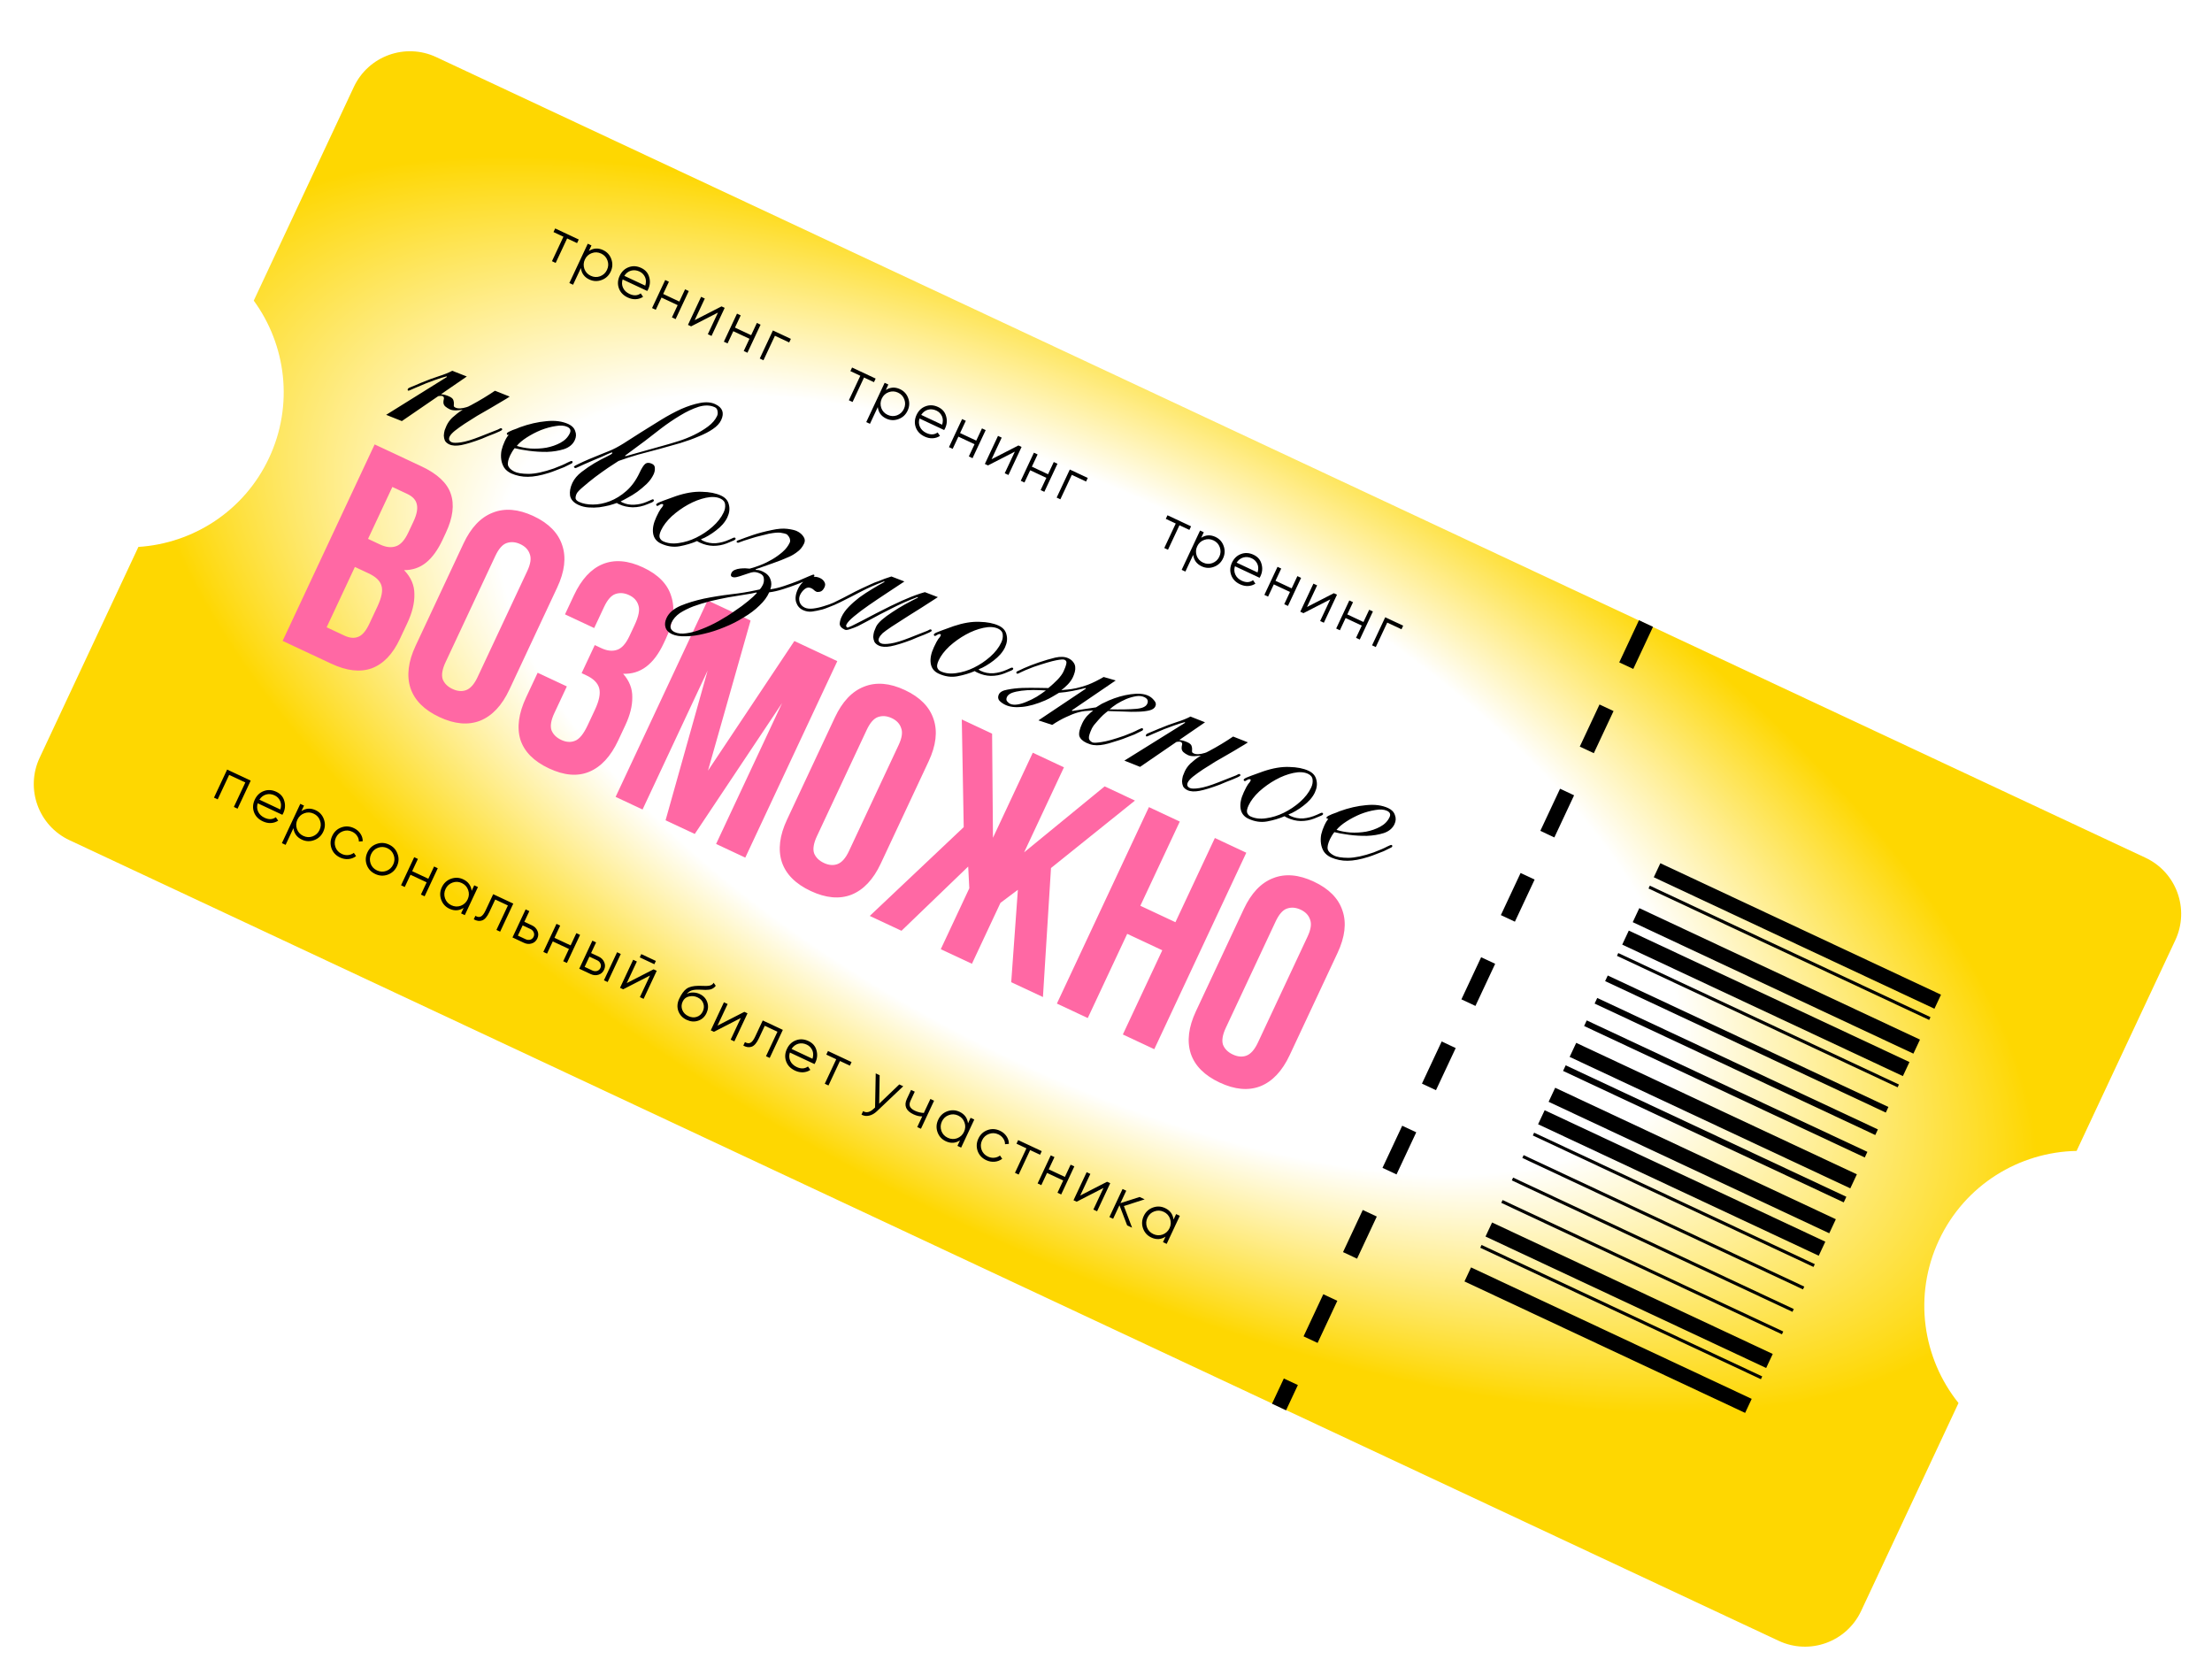
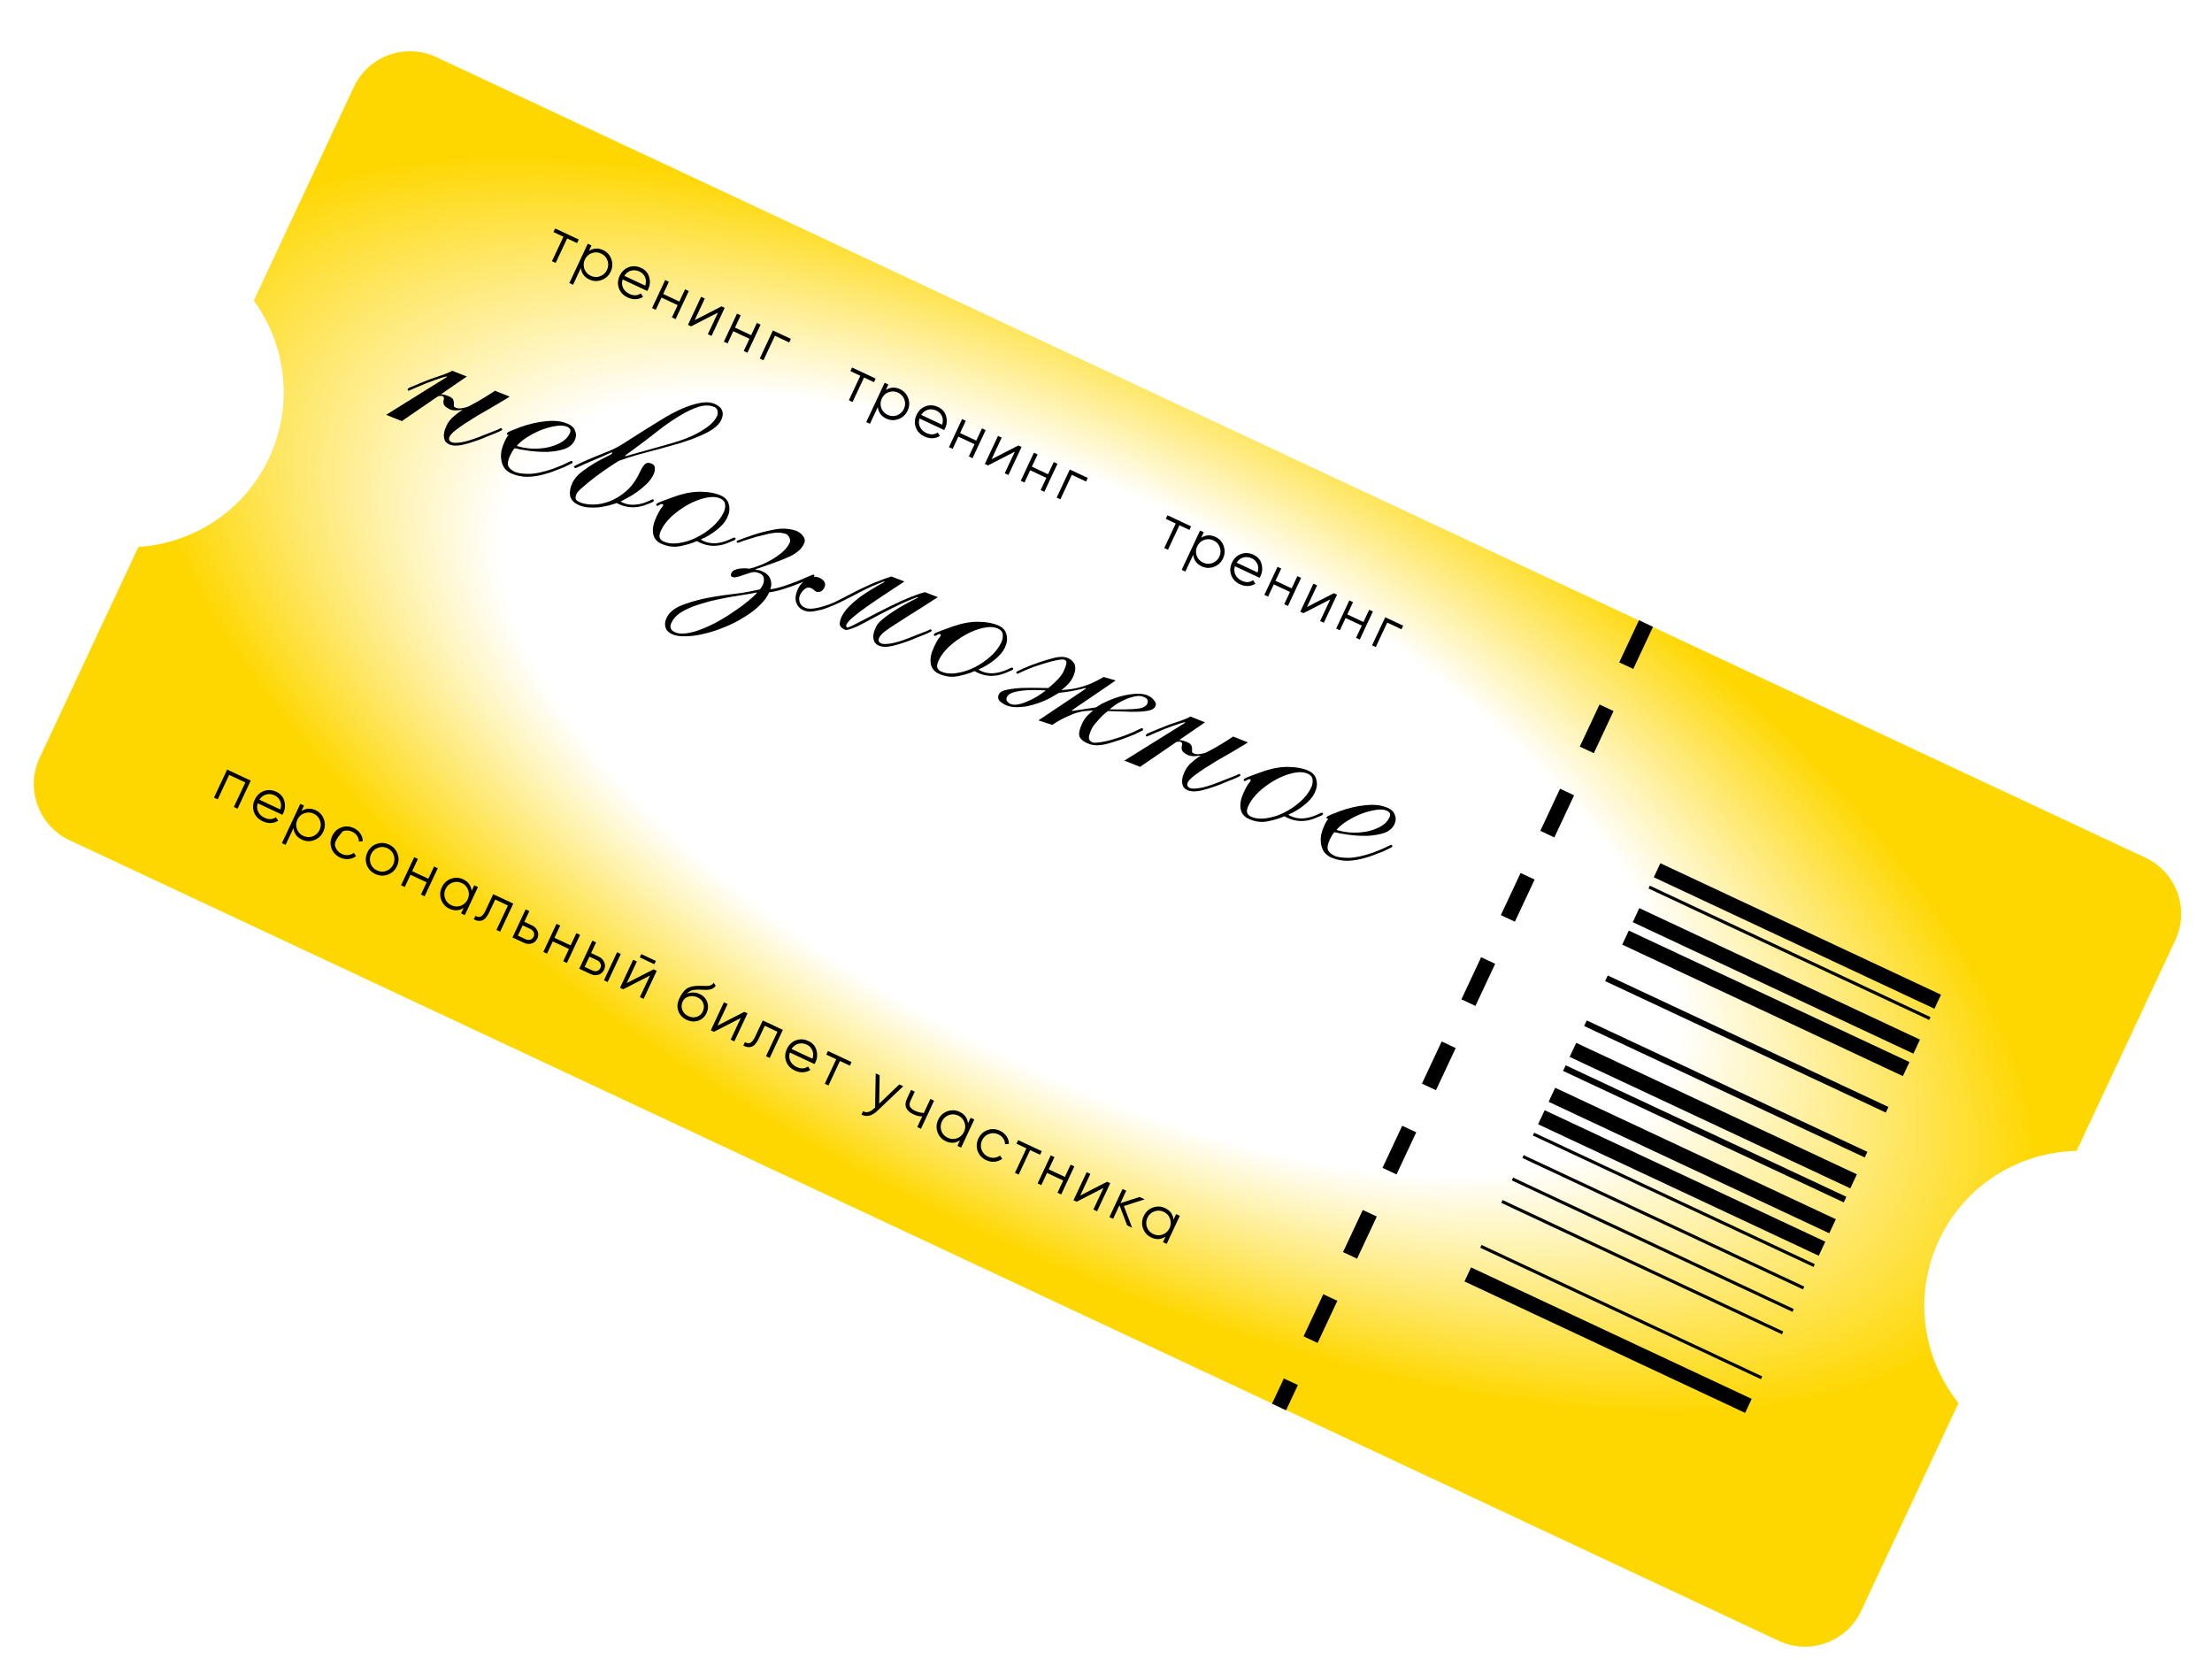
<svg xmlns="http://www.w3.org/2000/svg" width="321" height="243" viewBox="0 0 321 243" fill="none">
  <g clip-path="url(#clip0_87_179)" filter="url(#filter0_d_87_179)">
    <path fill-rule="evenodd" clip-rule="evenodd" d="M51.347 8.619C53.454 4.121 58.809 2.182 63.308 4.289L311.345 120.468C315.844 122.575 317.783 127.93 315.676 132.429L301.351 163.011C293.044 163.162 285.141 167.93 281.379 175.962C277.617 183.993 279.013 193.117 284.215 199.595L270.082 229.77C267.974 234.269 262.62 236.208 258.121 234.101L10.083 117.922C5.584 115.815 3.645 110.46 5.753 105.961L20.084 75.363C28.016 74.86 35.435 70.158 39.044 62.454C42.653 54.749 41.514 46.04 36.824 39.624L51.347 8.619Z" fill="url(#paint0_radial_87_179)" />
-     <path d="M61.127 63.658C63.462 64.751 64.891 66.083 65.414 67.652C65.964 69.234 65.724 71.125 64.694 73.325L64.217 74.343C63.53 75.809 62.733 76.909 61.827 77.643C60.92 78.377 59.856 78.74 58.636 78.731C59.641 79.765 60.14 80.926 60.133 82.214C60.166 83.487 59.826 84.884 59.114 86.405L58.026 88.726C56.996 90.925 55.637 92.342 53.95 92.975C52.276 93.582 50.311 93.357 48.058 92.301L41.012 89.001L54.366 60.491L61.127 63.658ZM51.501 78.27L47.4 87.026L49.965 88.228C50.726 88.585 51.391 88.648 51.962 88.419C52.56 88.202 53.107 87.564 53.603 86.505L54.767 84.021C55.39 82.691 55.586 81.673 55.353 80.968C55.147 80.276 54.529 79.688 53.497 79.205L51.501 78.27ZM56.938 66.662L53.409 74.197L55.16 75.017C56.002 75.412 56.755 75.5 57.42 75.281C58.113 75.076 58.726 74.403 59.26 73.262L60.004 71.674C60.487 70.642 60.647 69.806 60.483 69.167C60.346 68.54 59.884 68.042 59.097 67.673L56.938 66.662ZM64.662 92.083C64.179 93.115 64.039 93.943 64.243 94.568C64.487 95.179 64.962 95.65 65.668 95.98C66.373 96.311 67.025 96.368 67.623 96.152C68.261 95.921 68.822 95.289 69.305 94.257L76.516 78.862C77 77.83 77.12 77.009 76.876 76.398C76.672 75.773 76.217 75.295 75.511 74.964C74.805 74.634 74.133 74.584 73.495 74.815C72.897 75.031 72.357 75.656 71.873 76.687L64.662 92.083ZM67.26 74.874C68.341 72.566 69.751 71.075 71.491 70.4C73.243 69.697 75.219 69.861 77.419 70.891C79.618 71.922 81.009 73.335 81.592 75.131C82.187 76.899 81.944 78.938 80.863 81.246L73.919 96.071C72.838 98.379 71.421 99.884 69.669 100.586C67.929 101.261 65.959 101.083 63.76 100.053C61.56 99.023 60.163 97.624 59.568 95.855C58.985 94.059 59.234 92.007 60.316 89.699L67.26 74.874ZM92.091 86.703C92.689 85.427 92.872 84.47 92.641 83.832C92.45 83.18 92.002 82.688 91.296 82.358C90.59 82.027 89.918 81.977 89.28 82.208C88.682 82.425 88.141 83.049 87.658 84.081L86.227 87.135L81.991 85.151L83.289 82.382C84.37 80.074 85.753 78.57 87.438 77.869C89.164 77.154 91.126 77.312 93.326 78.342C95.525 79.372 96.889 80.772 97.417 82.543C97.985 84.299 97.728 86.331 96.647 88.639L96.304 89.372C94.88 92.413 92.919 93.879 90.421 93.768C91.332 94.791 91.777 95.926 91.756 97.174C91.774 98.408 91.439 99.758 90.753 101.224L89.704 103.464C88.622 105.772 87.219 107.284 85.494 107.998C83.808 108.699 81.866 108.534 79.666 107.504C77.467 106.474 76.083 105.081 75.515 103.324C74.987 101.554 75.263 99.515 76.345 97.207L78.023 93.623L82.259 95.607L80.447 99.476C79.963 100.508 79.824 101.336 80.028 101.962C80.271 102.572 80.746 103.043 81.452 103.374C82.158 103.704 82.816 103.748 83.427 103.504C84.065 103.273 84.683 102.52 85.281 101.244L86.33 99.004C86.953 97.673 87.161 96.628 86.954 95.869C86.746 95.11 86.127 94.488 85.095 94.005L84.403 93.681L86.311 89.608L87.247 90.047C88.089 90.441 88.842 90.529 89.507 90.311C90.2 90.105 90.813 89.432 91.347 88.292L92.091 86.703ZM102.74 107.832L115.276 89.021L121.508 91.94L108.154 120.45L103.918 118.466L113.495 98.02L100.823 117.016L96.587 115.032L102.69 93.307L93.247 113.468L89.337 111.636L102.691 83.126L108.923 86.045L102.74 107.832ZM118.556 117.326C118.073 118.358 117.933 119.186 118.137 119.812C118.381 120.422 118.856 120.893 119.561 121.224C120.267 121.555 120.919 121.611 121.517 121.395C122.155 121.164 122.716 120.533 123.199 119.501L130.41 104.106C130.894 103.074 131.013 102.252 130.769 101.642C130.565 101.016 130.111 100.539 129.405 100.208C128.699 99.877 128.027 99.827 127.389 100.058C126.791 100.275 126.251 100.899 125.767 101.931L118.556 117.326ZM121.153 100.117C122.234 97.809 123.645 96.318 125.385 95.643C127.138 94.941 129.114 95.105 131.313 96.135C133.512 97.165 134.903 98.578 135.485 100.374C136.08 102.143 135.838 104.181 134.757 106.489L127.813 121.314C126.732 123.622 125.315 125.127 123.562 125.829C121.823 126.504 119.853 126.327 117.653 125.297C115.455 124.267 114.057 122.867 113.461 121.098C112.879 119.302 113.128 117.25 114.209 114.942L121.153 100.117ZM130.821 131.067L126.219 128.911L139.852 116.027L139.573 100.401L143.971 102.461L144.097 117.569L149.877 105.228L154.398 107.345L148.618 119.686L160.303 110.111L164.703 112.172L152.518 121.96L151.349 140.682L146.746 138.526L147.711 125.121L145.184 127.017L141.044 135.855L136.524 133.738L140.663 124.9L140.501 121.745L130.821 131.067ZM157.854 143.729L153.374 141.63L166.728 113.12L171.208 115.219L165.484 127.437L170.576 129.822L176.299 117.603L180.86 119.74L167.506 148.25L162.945 146.113L168.668 133.895L163.577 131.51L157.854 143.729ZM177.899 145.122C177.416 146.154 177.275 146.982 177.48 147.607C177.723 148.218 178.199 148.689 178.904 149.019C179.61 149.35 180.262 149.407 180.86 149.191C181.498 148.96 182.059 148.328 182.542 147.297L189.753 131.901C190.237 130.869 190.356 130.048 190.112 129.437C189.908 128.812 189.454 128.334 188.748 128.003C188.042 127.673 187.37 127.623 186.732 127.854C186.134 128.07 185.594 128.695 185.11 129.727L177.899 145.122ZM180.496 127.913C181.577 125.605 182.988 124.114 184.727 123.439C186.481 122.737 188.456 122.9 190.655 123.931C192.855 124.961 194.246 126.374 194.828 128.17C195.423 129.938 195.181 131.977 194.1 134.285L187.156 149.11C186.075 151.418 184.658 152.923 182.905 153.625C181.166 154.3 179.196 154.123 176.996 153.092C174.797 152.062 173.4 150.663 172.804 148.894C172.222 147.098 172.471 145.046 173.552 142.738L180.496 127.913Z" fill="#FF68A4" />
    <path d="M73.967 53.549C73.692 53.738 73.302 53.979 72.794 54.271C72.308 54.573 71.758 54.898 71.145 55.247C70.531 55.595 69.897 55.96 69.242 56.342C68.608 56.733 68.006 57.114 67.436 57.483C66.898 57.84 66.418 58.185 65.998 58.517C65.609 58.838 65.358 59.118 65.246 59.357C65.073 59.727 65.172 59.998 65.541 60.171C65.78 60.283 66.241 60.287 66.926 60.184C67.61 60.08 68.52 59.805 69.657 59.357C70.369 59.081 70.921 58.863 71.314 58.703C71.739 58.531 72.047 58.411 72.238 58.341C72.44 58.25 72.562 58.188 72.604 58.155C72.668 58.132 72.721 58.13 72.765 58.151C72.873 58.202 72.902 58.281 72.851 58.39C72.841 58.412 72.73 58.479 72.518 58.592C72.317 58.683 72.067 58.791 71.77 58.917C71.473 59.042 71.149 59.169 70.798 59.296C70.469 59.433 70.172 59.559 69.906 59.673C68.684 60.133 67.694 60.438 66.936 60.586C66.21 60.722 65.629 60.689 65.195 60.485C64.912 60.353 64.704 60.176 64.57 59.954C64.467 59.721 64.412 59.47 64.406 59.202C64.42 58.944 64.462 58.685 64.531 58.426C64.621 58.177 64.712 57.955 64.803 57.759C64.996 57.346 65.266 56.969 65.611 56.628C65.842 56.418 66.083 56.213 66.336 56.014C66.588 55.814 66.857 55.636 67.143 55.478C66.918 55.505 66.602 55.529 66.195 55.55C65.82 55.56 65.513 55.509 65.274 55.397C65.013 55.275 64.79 55.13 64.603 54.964C64.438 54.807 64.353 54.621 64.347 54.407C64.343 54.246 64.361 54.095 64.4 53.955C64.449 53.792 64.43 53.664 64.342 53.57C64.254 53.476 64.14 53.435 64.001 53.45C63.872 53.442 63.733 53.457 63.583 53.493L58.316 57.104L56.039 56.197L64.848 50.708L64.813 50.612C64.365 50.72 63.791 50.901 63.089 51.155C62.397 51.388 61.452 51.766 60.253 52.29C59.987 52.404 59.754 52.507 59.553 52.598C59.383 52.677 59.276 52.707 59.233 52.687C59.146 52.646 59.133 52.56 59.194 52.43C59.235 52.343 59.383 52.254 59.638 52.161C59.893 52.069 60.371 51.869 61.071 51.561C62.027 51.161 62.893 50.839 63.67 50.593C64.479 50.336 65.132 50.073 65.63 49.803L67.743 50.634L63.995 53.209C64.381 53.231 64.792 53.344 65.227 53.547C65.531 53.69 65.717 53.857 65.787 54.048C65.856 54.239 65.882 54.437 65.866 54.641C65.838 54.814 65.847 54.937 65.892 55.011C65.947 55.063 66.018 55.11 66.105 55.15C66.474 55.323 67.015 55.299 67.728 55.077L67.968 54.99C68.031 54.967 68.084 54.939 68.126 54.906C68.2 54.861 68.269 54.827 68.333 54.804C68.968 54.465 69.582 54.117 70.173 53.759C70.765 53.4 71.314 53.048 71.82 52.702L73.967 53.549ZM83.409 59.878C83.124 60.487 82.604 60.919 81.849 61.174C81.103 61.408 80.286 61.541 79.396 61.575C78.517 61.587 77.641 61.534 76.768 61.417C75.896 61.3 75.201 61.172 74.682 61.035C74.557 61.189 74.438 61.358 74.325 61.544C74.222 61.707 74.13 61.876 74.048 62.05C73.753 62.68 73.642 63.171 73.716 63.523C73.821 63.864 74.118 64.162 74.608 64.418C75.032 64.643 75.733 64.759 76.709 64.766C77.696 64.752 78.918 64.49 80.375 63.98C81.31 63.624 81.958 63.344 82.317 63.142C82.699 62.95 82.922 62.869 82.987 62.899C83.096 62.95 83.12 63.041 83.059 63.171C83.038 63.215 82.911 63.288 82.678 63.39C82.466 63.503 82.191 63.639 81.851 63.797C81.522 63.935 81.15 64.078 80.736 64.228C80.343 64.389 79.976 64.522 79.635 64.627C78.454 65.001 77.439 65.188 76.591 65.188C75.765 65.198 74.967 65.036 74.197 64.702C73.741 64.488 73.395 64.207 73.161 63.859C72.949 63.521 72.81 63.138 72.745 62.711C72.681 62.283 72.691 61.838 72.775 61.374C72.882 60.921 73.037 60.477 73.24 60.042C73.352 59.803 73.46 59.602 73.563 59.438C73.688 59.285 73.76 59.187 73.781 59.143C73.791 59.121 73.79 59.095 73.779 59.063C73.683 59.097 73.635 59.115 73.635 59.115C73.613 59.105 73.591 59.068 73.568 59.004C73.545 58.94 73.543 58.886 73.564 58.843C73.574 58.821 73.653 58.766 73.801 58.676C73.971 58.596 74.156 58.511 74.358 58.42C74.581 58.339 74.788 58.264 74.98 58.195C75.181 58.104 75.33 58.041 75.426 58.007C76.765 57.522 78.056 57.226 79.298 57.119C80.55 56.99 81.622 57.134 82.512 57.551C83.012 57.785 83.332 58.121 83.472 58.557C83.643 58.982 83.623 59.422 83.409 59.878ZM82.329 57.943C81.895 57.739 81.33 57.7 80.636 57.825C79.952 57.928 79.238 58.123 78.494 58.411C77.772 58.708 77.089 59.064 76.445 59.477C75.801 59.891 75.318 60.3 74.996 60.706C75.569 60.895 76.238 61.023 77.001 61.089C77.775 61.133 78.536 61.093 79.284 60.966C80.042 60.818 80.723 60.58 81.326 60.254C81.961 59.916 82.416 59.453 82.691 58.867C82.884 58.454 82.763 58.146 82.329 57.943ZM94.846 64.838C94.612 65.338 94.275 65.802 93.835 66.232C93.406 66.64 92.948 67.022 92.464 67.378C91.99 67.712 91.525 67.997 91.07 68.234C90.636 68.482 90.302 68.656 90.069 68.759C90.124 68.811 90.217 68.868 90.347 68.929C90.847 69.163 91.407 69.267 92.029 69.24C92.683 69.202 93.275 69.069 93.805 68.84C94.262 68.657 94.527 68.543 94.601 68.498C94.675 68.453 94.734 68.441 94.778 68.461C94.886 68.512 94.915 68.592 94.864 68.701C94.834 68.766 94.749 68.832 94.612 68.9C94.484 68.946 94.288 69.027 94.022 69.141C93.29 69.46 92.554 69.618 91.813 69.616C91.083 69.592 90.435 69.447 89.871 69.183C89.762 69.132 89.675 69.091 89.61 69.061C89.577 69.019 89.549 68.992 89.527 68.982C89.24 69.086 88.868 69.203 88.41 69.333C87.962 69.441 87.481 69.534 86.968 69.611C86.465 69.667 85.945 69.675 85.407 69.635C84.87 69.595 84.373 69.468 83.917 69.255C83.222 68.929 82.824 68.478 82.723 67.901C82.644 67.334 82.757 66.725 83.063 66.073C83.337 65.487 83.785 64.955 84.406 64.478C85.027 64 85.649 63.577 86.273 63.206C86.928 62.825 87.511 62.515 88.02 62.276C88.529 62.038 88.808 61.865 88.859 61.756C88.88 61.713 88.868 61.681 88.825 61.66C88.781 61.64 88.558 61.721 88.155 61.903C87.774 62.095 87.158 62.363 86.308 62.707C85.65 62.981 85.135 63.203 84.764 63.374C84.393 63.544 84.107 63.675 83.905 63.766C83.735 63.846 83.619 63.897 83.555 63.92C83.501 63.921 83.453 63.912 83.409 63.892C83.301 63.841 83.267 63.772 83.307 63.685C83.328 63.641 83.561 63.512 84.006 63.297C84.451 63.081 84.955 62.854 85.517 62.614C86.112 62.363 86.685 62.128 87.238 61.91C87.822 61.681 88.247 61.509 88.512 61.395C89.033 61.188 89.684 60.844 90.466 60.363C91.257 59.86 92.107 59.318 93.015 58.736C93.955 58.143 94.927 57.539 95.931 56.923C96.934 56.307 97.908 55.783 98.852 55.352C99.818 54.93 100.722 54.638 101.566 54.477C102.441 54.304 103.183 54.361 103.791 54.645C104.856 55.144 105.144 55.915 104.655 56.957C104.432 57.435 104.03 57.869 103.449 58.26C102.901 58.639 102.218 58.994 101.4 59.326C100.604 59.669 99.711 59.992 98.721 60.296C97.741 60.579 96.734 60.862 95.701 61.146C94.677 61.408 93.649 61.682 92.615 61.966C91.603 62.26 90.651 62.569 89.758 62.892C89.42 63.104 88.924 63.428 88.269 63.864C87.647 64.287 87.01 64.744 86.357 65.233C85.736 65.71 85.158 66.181 84.623 66.645C84.097 67.088 83.784 67.418 83.682 67.635C83.57 67.874 83.517 68.1 83.523 68.315C83.56 68.518 83.731 68.691 84.035 68.833C84.578 69.088 85.246 69.215 86.04 69.216C86.835 69.218 87.651 69.057 88.491 68.735C89.33 68.413 90.133 67.915 90.899 67.241C91.665 66.567 92.308 65.676 92.827 64.568C93.112 63.96 93.369 63.55 93.6 63.341C93.863 63.12 94.2 63.105 94.613 63.299C94.895 63.431 95.035 63.642 95.032 63.932C95.05 64.232 94.988 64.534 94.846 64.838ZM90.72 62.111L90.754 62.206L96.38 60.63C96.987 60.464 97.679 60.258 98.456 60.013C99.233 59.768 99.982 59.47 100.703 59.119C101.456 58.756 102.137 58.347 102.748 57.891C103.359 57.436 103.796 56.926 104.061 56.361C104.163 56.144 104.183 55.902 104.123 55.635C104.084 55.378 103.956 55.199 103.739 55.097C103.065 54.782 102.281 54.759 101.387 55.029C100.514 55.309 99.613 55.734 98.683 56.305C97.764 56.855 96.851 57.474 95.946 58.162C95.063 58.861 94.273 59.471 93.579 59.993L90.72 62.111ZM105.549 71.083C105.396 71.409 105.174 71.742 104.882 72.082C104.601 72.4 104.276 72.698 103.907 72.976C103.571 73.242 103.201 73.493 102.8 73.729C102.43 73.953 102.069 74.128 101.719 74.255C101.785 74.34 101.894 74.417 102.046 74.488C102.611 74.753 103.22 74.866 103.874 74.828C104.538 74.768 105.188 74.596 105.824 74.311C106.154 74.174 106.355 74.083 106.429 74.038C106.525 74.004 106.594 73.996 106.638 74.017C106.746 74.068 106.775 74.147 106.724 74.256C106.704 74.299 106.625 74.355 106.487 74.423C106.35 74.491 106.005 74.634 105.452 74.852C104.836 75.093 104.184 75.212 103.497 75.208C102.842 75.192 102.2 75.037 101.57 74.742C101.353 74.64 101.217 74.563 101.162 74.511C100.398 74.842 99.551 75.094 98.622 75.268C97.725 75.431 96.82 75.298 95.908 74.871C95.256 74.566 94.878 74.071 94.775 73.387C94.672 72.703 94.829 71.915 95.246 71.025C95.52 70.438 95.73 70.047 95.876 69.85C96.043 69.663 96.151 69.516 96.202 69.407C96.263 69.276 96.261 69.196 96.196 69.166C96.066 69.105 95.906 69.135 95.716 69.258C95.526 69.381 95.409 69.433 95.365 69.412C95.235 69.351 95.195 69.266 95.246 69.158C95.267 69.114 95.367 69.042 95.546 68.941C95.748 68.85 95.992 68.752 96.279 68.648C96.566 68.544 96.87 68.435 97.189 68.319C97.507 68.204 97.81 68.094 98.097 67.99C99.481 67.525 100.731 67.317 101.848 67.363C102.975 67.388 103.908 67.573 104.647 67.919C105.277 68.214 105.653 68.655 105.775 69.242C105.929 69.818 105.854 70.431 105.549 71.083ZM105.015 70.356C105.198 69.965 105.269 69.588 105.227 69.224C105.196 68.838 104.974 68.549 104.561 68.356C103.997 68.091 103.287 68.05 102.434 68.233C101.58 68.416 100.724 68.744 99.867 69.216C99.01 69.689 98.215 70.257 97.48 70.919C96.768 71.592 96.254 72.265 95.939 72.939C95.725 73.395 95.653 73.746 95.724 73.99C95.817 74.246 95.982 74.429 96.221 74.541C96.873 74.846 97.626 74.934 98.481 74.805C99.358 74.686 100.21 74.423 101.036 74.015C101.895 73.596 102.686 73.066 103.41 72.425C104.134 71.784 104.669 71.095 105.015 70.356ZM96.732 85.666C97.078 84.928 97.749 84.342 98.747 83.909C99.734 83.497 100.863 83.152 102.133 82.872C103.392 82.615 104.696 82.404 106.044 82.241C107.414 82.088 108.632 81.89 109.699 81.648L110.227 81.538C110.353 81.439 110.442 81.334 110.493 81.226C110.575 81.106 110.642 80.991 110.693 80.883C110.836 80.579 110.887 80.271 110.847 79.961C110.838 79.639 110.66 79.397 110.313 79.234C109.944 79.061 109.62 78.989 109.342 79.018C109.149 79.034 108.909 79.093 108.622 79.197C108.335 79.301 108.037 79.4 107.728 79.494C107.441 79.598 107.164 79.68 106.897 79.74C106.631 79.801 106.41 79.79 106.237 79.709C106.041 79.617 106.01 79.43 106.142 79.148C106.233 78.953 106.396 78.803 106.629 78.701C106.863 78.599 107.119 78.533 107.397 78.504C107.675 78.476 107.932 78.464 108.169 78.468C108.426 78.483 108.631 78.499 108.781 78.517C109.261 78.397 109.793 78.223 110.378 77.993C110.962 77.764 111.529 77.486 112.079 77.161C112.628 76.836 113.129 76.474 113.58 76.076C114.031 75.678 114.369 75.241 114.593 74.763C114.664 74.611 114.681 74.46 114.645 74.311C114.631 74.172 114.585 74.044 114.507 73.928C114.45 73.822 114.384 73.738 114.307 73.676C114.241 73.591 114.207 73.549 114.207 73.549C113.968 73.437 113.65 73.354 113.251 73.3C112.875 73.256 112.307 73.308 111.549 73.456C111.197 73.53 110.808 73.626 110.381 73.744C109.965 73.84 109.555 73.953 109.151 74.081C108.746 74.21 108.358 74.332 107.985 74.449C107.634 74.576 107.347 74.68 107.124 74.761C107.017 74.764 106.941 74.728 106.896 74.654C106.873 74.59 106.903 74.525 106.987 74.459C107.763 74.16 108.529 73.882 109.284 73.627C110.039 73.372 110.945 73.134 112.002 72.914C112.888 72.719 113.643 72.662 114.267 72.743C114.892 72.824 115.345 72.93 115.627 73.062C116.062 73.266 116.385 73.537 116.598 73.874C116.821 74.191 116.851 74.523 116.688 74.87C116.454 75.37 116.137 75.764 115.736 76.053C115.358 76.353 114.967 76.594 114.564 76.775C113.757 77.139 112.945 77.461 112.126 77.739C111.328 78.028 110.504 78.317 109.653 78.608L109.688 78.703C109.795 78.7 109.924 78.708 110.074 78.725C110.247 78.753 110.453 78.823 110.692 78.935C111.256 79.2 111.625 79.571 111.798 80.049C111.982 80.506 111.978 80.995 111.788 81.514C112.44 81.423 113.112 81.261 113.803 81.028C114.527 80.784 115.197 80.542 115.813 80.301C116.439 80.038 116.954 79.815 117.357 79.633C117.792 79.44 118.042 79.358 118.107 79.389C118.194 79.43 118.207 79.515 118.146 79.645C118.126 79.689 117.877 79.824 117.4 80.051C116.955 80.266 116.392 80.506 115.712 80.77C115.064 81.023 114.367 81.266 113.622 81.5C112.877 81.733 112.21 81.885 111.622 81.953C111.338 82.615 110.867 83.255 110.206 83.873C109.568 84.501 108.81 85.073 107.932 85.589C107.067 86.137 106.129 86.612 105.12 87.013C104.133 87.425 103.164 87.739 102.215 87.957C101.255 88.196 100.362 88.321 99.536 88.331C98.7 88.363 98.021 88.257 97.5 88.013C97 87.779 96.691 87.449 96.573 87.023C96.445 86.618 96.498 86.166 96.732 85.666ZM97.441 86.357C97.146 86.987 97.303 87.444 97.911 87.729C98.367 87.942 98.937 87.998 99.621 87.894C100.327 87.801 101.073 87.594 101.859 87.274C102.667 86.963 103.483 86.577 104.308 86.116C105.133 85.655 105.904 85.169 106.621 84.657C107.349 84.177 107.997 83.699 108.564 83.223C109.121 82.769 109.54 82.382 109.822 82.064L109.787 81.968C109.307 82.088 108.699 82.2 107.961 82.305C107.245 82.419 106.47 82.547 105.637 82.686C104.793 82.847 103.939 83.03 103.076 83.234C102.201 83.461 101.382 83.713 100.616 83.99C99.872 84.277 99.215 84.605 98.645 84.974C98.087 85.374 97.686 85.835 97.441 86.357ZM136.101 82.652C134.348 83.791 132.933 84.691 131.856 85.352C130.8 86.023 129.966 86.559 129.354 86.961C128.773 87.351 128.353 87.658 128.09 87.879C127.849 88.11 127.678 88.335 127.576 88.552C127.403 88.921 127.501 89.192 127.87 89.365C128.109 89.477 128.571 89.481 129.255 89.378C129.939 89.275 130.849 88.999 131.986 88.552C132.698 88.276 133.25 88.058 133.643 87.898C134.068 87.726 134.377 87.605 134.568 87.536C134.769 87.445 134.891 87.382 134.933 87.349C134.997 87.326 135.05 87.325 135.094 87.345C135.202 87.396 135.231 87.476 135.18 87.584C135.17 87.606 135.059 87.673 134.847 87.786C134.646 87.877 134.396 87.985 134.1 88.111C133.802 88.237 133.478 88.363 133.127 88.49C132.798 88.627 132.501 88.753 132.235 88.867C131.014 89.328 130.023 89.632 129.265 89.78C128.539 89.917 127.958 89.883 127.525 89.68C127.242 89.548 127.034 89.371 126.899 89.149C126.796 88.915 126.736 88.675 126.719 88.429C126.734 88.171 126.776 87.912 126.844 87.653C126.945 87.382 127.041 87.149 127.132 86.953C127.275 86.649 127.55 86.315 127.96 85.951C128.401 85.574 128.907 85.202 129.477 84.833C130.057 84.443 130.669 84.068 131.315 83.708C131.992 83.336 132.623 83.009 133.205 82.726L133.17 82.63C132.533 82.861 131.879 83.125 131.211 83.421C130.574 83.705 129.96 84 129.366 84.305C128.773 84.61 128.217 84.892 127.698 85.153C127.201 85.423 126.793 85.642 126.476 85.811C126.306 85.891 126.041 86.032 125.681 86.234C125.321 86.436 124.936 86.64 124.522 86.844C124.119 87.025 123.731 87.175 123.359 87.292C123.008 87.419 122.756 87.447 122.604 87.375C122.105 87.141 121.856 86.853 121.858 86.509C121.881 86.176 121.969 85.847 122.122 85.521C122.356 85.021 122.703 84.535 123.163 84.061C123.623 83.588 124.143 83.13 124.721 82.686C125.322 82.252 125.934 81.85 126.558 81.48C127.192 81.088 127.789 80.745 128.35 80.452L128.315 80.356C127.093 80.817 125.974 81.312 124.957 81.843C123.973 82.361 122.945 82.887 121.875 83.418C121.324 83.69 120.809 83.912 120.331 84.086C119.874 84.269 119.555 84.385 119.374 84.432C118.83 84.575 118.318 84.679 117.837 84.745C117.388 84.799 116.946 84.725 116.511 84.522C116.033 84.298 115.707 83.92 115.533 83.388C115.368 82.834 115.454 82.199 115.79 81.482C115.952 81.134 116.159 80.834 116.41 80.581C116.671 80.306 116.945 80.089 117.231 79.932C117.538 79.784 117.853 79.707 118.174 79.698C118.496 79.69 118.815 79.773 119.13 79.948C119.359 80.081 119.53 80.254 119.643 80.466C119.777 80.688 119.778 80.94 119.646 81.222C119.473 81.591 119.253 81.806 118.986 81.867C118.752 81.916 118.58 81.915 118.471 81.864C118.319 81.793 118.199 81.71 118.111 81.615C118.023 81.521 117.891 81.433 117.718 81.352C117.392 81.199 117.082 81.239 116.787 81.472C116.493 81.705 116.264 81.995 116.101 82.343C115.949 82.669 115.931 83.018 116.048 83.391C116.175 83.742 116.423 84.003 116.792 84.176C117.096 84.319 117.5 84.362 118.003 84.306C118.537 84.239 119.071 84.118 119.603 83.943C120.093 83.802 120.555 83.635 120.99 83.441C121.436 83.226 121.902 82.994 122.389 82.745C122.886 82.475 123.448 82.182 124.073 81.865C124.698 81.549 125.429 81.203 126.267 80.827C126.501 80.725 126.718 80.628 126.92 80.537C127.143 80.456 127.367 80.375 127.59 80.294C127.823 80.192 128.084 80.089 128.37 79.984C128.657 79.88 128.987 79.77 129.36 79.653L131.246 80.378C130.475 80.891 129.631 81.449 128.713 82.052C127.795 82.655 126.924 83.241 126.103 83.809C125.28 84.377 124.564 84.916 123.955 85.425C123.355 85.913 122.98 86.32 122.827 86.645C122.776 86.754 122.773 86.845 122.818 86.919C122.863 86.993 122.907 87.04 122.95 87.061C122.994 87.081 123.217 87 123.62 86.818C124.033 86.615 124.537 86.36 125.13 86.055C125.754 85.739 126.422 85.389 127.131 85.006C127.862 84.633 128.555 84.283 129.213 83.955C129.488 83.819 129.828 83.66 130.231 83.478C130.643 83.274 131.078 83.081 131.535 82.897C132.002 82.692 132.459 82.509 132.906 82.347C133.384 82.174 133.82 82.034 134.215 81.927L136.101 82.652ZM145.837 89.953C145.684 90.279 145.462 90.612 145.17 90.952C144.888 91.271 144.564 91.569 144.196 91.847C143.859 92.113 143.49 92.364 143.088 92.599C142.718 92.823 142.357 92.999 142.006 93.126C142.073 93.21 142.182 93.288 142.334 93.359C142.9 93.624 143.509 93.737 144.162 93.698C144.826 93.639 145.476 93.467 146.112 93.182C146.442 93.044 146.643 92.954 146.717 92.909C146.813 92.874 146.883 92.867 146.926 92.887C147.035 92.938 147.064 93.018 147.013 93.127C146.992 93.17 146.913 93.226 146.775 93.294C146.638 93.362 146.293 93.504 145.74 93.722C145.124 93.964 144.473 94.082 143.785 94.078C143.131 94.063 142.488 93.908 141.858 93.612C141.642 93.511 141.505 93.434 141.45 93.382C140.686 93.713 139.839 93.965 138.91 94.139C138.013 94.301 137.108 94.169 136.196 93.742C135.544 93.436 135.167 92.942 135.063 92.257C134.96 91.573 135.117 90.786 135.534 89.896C135.809 89.309 136.019 88.918 136.163 88.72C136.33 88.534 136.439 88.386 136.49 88.277C136.551 88.147 136.549 88.067 136.484 88.036C136.354 87.975 136.194 88.006 136.004 88.129C135.814 88.252 135.697 88.303 135.654 88.283C135.523 88.222 135.484 88.137 135.534 88.028C135.555 87.985 135.655 87.913 135.835 87.811C136.036 87.721 136.281 87.623 136.568 87.519C136.854 87.415 137.157 87.305 137.477 87.19C137.796 87.075 138.099 86.965 138.386 86.861C139.769 86.396 141.019 86.187 142.136 86.234C143.263 86.258 144.196 86.444 144.935 86.79C145.565 87.085 145.941 87.526 146.064 88.113C146.217 88.688 146.142 89.302 145.837 89.953ZM145.303 89.227C145.487 88.836 145.557 88.459 145.516 88.095C145.484 87.709 145.262 87.42 144.849 87.226C144.285 86.962 143.575 86.921 142.722 87.104C141.868 87.287 141.012 87.614 140.156 88.087C139.298 88.56 138.503 89.127 137.768 89.79C137.057 90.463 136.543 91.136 136.227 91.809C136.013 92.266 135.942 92.616 136.013 92.861C136.104 93.116 136.27 93.3 136.509 93.412C137.161 93.717 137.914 93.805 138.77 93.676C139.647 93.557 140.498 93.293 141.325 92.886C142.183 92.467 142.974 91.937 143.698 91.296C144.422 90.655 144.958 89.966 145.303 89.227ZM147.593 93.756C147.484 93.705 147.46 93.614 147.521 93.484C147.531 93.462 147.637 93.406 147.839 93.315C148.051 93.202 148.305 93.083 148.602 92.957C148.931 92.82 149.276 92.677 149.637 92.528C150.02 92.39 150.387 92.257 150.738 92.13C151.589 91.84 152.388 91.605 153.135 91.425C153.902 91.255 154.536 91.287 155.036 91.521C155.361 91.673 155.603 91.866 155.759 92.098C155.925 92.308 156.017 92.537 156.034 92.783C156.061 93.008 156.041 93.25 155.972 93.509C155.904 93.768 155.814 94.017 155.702 94.256C155.529 94.626 155.286 94.975 154.972 95.305C154.669 95.613 154.349 95.9 154.012 96.167C154.247 96.118 154.541 96.084 154.895 96.064C155.28 96.032 155.724 95.962 156.225 95.853C156.727 95.743 157.297 95.573 157.934 95.342C158.583 95.089 159.325 94.722 160.159 94.239L161.911 94.741L155.552 99.073L155.586 99.169L159.049 98.645C159.356 98.444 159.636 98.271 159.889 98.125C160.164 97.989 160.504 97.83 160.907 97.648C161.969 97.192 163.023 96.891 164.071 96.746C165.15 96.59 166.006 96.659 166.635 96.954C166.961 97.106 167.241 97.33 167.474 97.625C167.739 97.908 167.8 98.201 167.657 98.505C167.525 98.788 167.235 98.983 166.787 99.091C166.339 99.199 165.793 99.261 165.15 99.278C164.528 99.304 163.83 99.295 163.057 99.251C162.304 99.216 161.548 99.193 160.785 99.18C160.585 99.325 160.349 99.519 160.076 99.762C159.835 99.993 159.6 100.241 159.37 100.504C159.151 100.746 158.948 100.982 158.76 101.212C158.605 101.43 158.497 101.605 158.436 101.735C158.131 102.387 157.992 102.852 158.021 103.13C158.06 103.387 158.231 103.586 158.536 103.729C158.71 103.81 159.155 103.793 159.87 103.678C160.608 103.574 161.705 103.266 163.163 102.757C164.097 102.4 164.745 102.121 165.105 101.919C165.486 101.726 165.71 101.646 165.775 101.676C165.883 101.727 165.907 101.818 165.846 101.948C165.826 101.991 165.699 102.064 165.465 102.167C165.254 102.28 164.978 102.415 164.639 102.574C164.309 102.711 163.937 102.855 163.523 103.005C163.13 103.166 162.763 103.298 162.422 103.404C161.837 103.58 161.326 103.738 160.89 103.878C160.463 103.996 160.068 104.076 159.704 104.117C159.34 104.159 158.998 104.157 158.674 104.111C158.351 104.066 158.016 103.962 157.668 103.799C157.104 103.535 156.757 103.2 156.628 102.796C156.532 102.379 156.672 101.77 157.048 100.966C157.231 100.575 157.464 100.22 157.745 99.902C158.049 99.594 158.348 99.323 158.642 99.09C158.396 99.107 158.08 99.131 157.694 99.163C157.319 99.173 156.871 99.254 156.348 99.406C155.858 99.548 155.307 99.766 154.692 100.061C154.087 100.334 153.42 100.71 152.692 101.19L150.696 100.533L157.579 95.93L157.544 95.835C156.884 96.002 156.233 96.147 155.592 96.271C154.951 96.394 154.315 96.481 153.683 96.529C153.387 96.708 153.075 96.893 152.748 97.084C152.452 97.264 152.103 97.444 151.7 97.626C150.436 98.174 149.307 98.492 148.311 98.582C147.338 98.682 146.536 98.585 145.906 98.29C145.558 98.127 145.269 97.925 145.037 97.684C144.816 97.421 144.786 97.116 144.949 96.769C145.112 96.421 145.525 96.191 146.187 96.077C146.86 95.942 147.587 95.859 148.37 95.828C149.175 95.808 149.93 95.804 150.639 95.819C151.369 95.843 151.868 95.851 152.137 95.844C152.61 95.457 153.05 95.054 153.458 94.636C153.876 94.196 154.166 93.802 154.328 93.454C154.542 92.998 154.678 92.625 154.735 92.334C154.814 92.053 154.734 91.856 154.495 91.744C154.321 91.663 153.897 91.689 153.224 91.825C152.584 91.949 151.508 92.266 149.998 92.777C149.062 93.133 148.436 93.396 148.119 93.565C147.833 93.723 147.658 93.786 147.593 93.756ZM161.02 98.933C162.62 98.967 163.875 98.945 164.785 98.868C165.717 98.802 166.279 98.562 166.473 98.149C166.676 97.715 166.539 97.385 166.062 97.162C165.714 96.999 165.31 96.956 164.851 97.032C164.392 97.108 163.918 97.244 163.429 97.439C162.962 97.644 162.506 97.88 162.062 98.149C161.641 98.429 161.293 98.69 161.02 98.933ZM151.775 96.192C151.184 96.153 150.572 96.131 149.939 96.126C149.327 96.131 148.754 96.167 148.219 96.234C147.684 96.302 147.225 96.405 146.843 96.544C146.482 96.692 146.246 96.886 146.134 97.125C146.012 97.386 146.017 97.6 146.15 97.769C146.304 97.947 146.447 98.066 146.577 98.127C146.86 98.26 147.215 98.294 147.643 98.229C148.071 98.165 148.517 98.029 148.984 97.825C149.473 97.63 149.955 97.392 150.431 97.112C150.916 96.809 151.365 96.503 151.775 96.192ZM181.094 103.726C180.82 103.916 180.429 104.157 179.921 104.448C179.435 104.751 178.887 105.076 178.273 105.424C177.659 105.773 177.025 106.138 176.37 106.52C175.736 106.911 175.134 107.291 174.563 107.66C174.025 108.017 173.546 108.362 173.126 108.695C172.737 109.016 172.486 109.296 172.374 109.535C172.201 109.904 172.3 110.176 172.669 110.349C172.907 110.46 173.369 110.465 174.053 110.361C174.738 110.258 175.648 109.982 176.785 109.535C177.496 109.259 178.049 109.041 178.442 108.881C178.867 108.709 179.175 108.588 179.366 108.519C179.568 108.428 179.689 108.366 179.731 108.332C179.795 108.309 179.849 108.308 179.892 108.328C180.001 108.379 180.03 108.459 179.979 108.568C179.969 108.589 179.858 108.656 179.646 108.769C179.444 108.86 179.196 108.969 178.898 109.094C178.601 109.22 178.277 109.346 177.926 109.473C177.596 109.61 177.299 109.736 177.034 109.85C175.812 110.311 174.821 110.615 174.064 110.763C173.337 110.9 172.757 110.866 172.323 110.663C172.04 110.531 171.832 110.354 171.697 110.132C171.595 109.898 171.54 109.648 171.533 109.379C171.548 109.121 171.589 108.863 171.658 108.604C171.748 108.354 171.839 108.132 171.93 107.937C172.124 107.524 172.393 107.147 172.739 106.805C172.969 106.596 173.211 106.391 173.463 106.191C173.716 105.992 173.985 105.813 174.271 105.656C174.046 105.683 173.73 105.707 173.323 105.728C172.948 105.738 172.641 105.687 172.402 105.575C172.141 105.453 171.917 105.308 171.73 105.141C171.565 104.984 171.48 104.799 171.475 104.585C171.471 104.424 171.489 104.273 171.528 104.133C171.578 103.97 171.558 103.842 171.47 103.748C171.381 103.653 171.268 103.613 171.128 103.628C170.999 103.62 170.86 103.634 170.711 103.67L165.444 107.282L163.167 106.374L171.976 100.886L171.941 100.79C171.493 100.898 170.919 101.079 170.217 101.333C169.525 101.565 168.58 101.944 167.38 102.468C167.115 102.582 166.881 102.685 166.68 102.776C166.51 102.855 166.404 102.885 166.36 102.864C166.274 102.824 166.261 102.738 166.322 102.608C166.363 102.521 166.511 102.431 166.765 102.339C167.02 102.246 167.498 102.046 168.199 101.739C169.154 101.339 170.021 101.016 170.798 100.771C171.606 100.514 172.26 100.251 172.757 99.98L174.871 100.812L171.122 103.386C171.509 103.409 171.92 103.522 172.354 103.725C172.658 103.867 172.845 104.034 172.914 104.226C172.984 104.417 173.01 104.615 172.994 104.819C172.966 104.992 172.975 105.115 173.02 105.189C173.075 105.241 173.146 105.288 173.232 105.328C173.601 105.501 174.143 105.477 174.856 105.255L175.096 105.168C175.159 105.145 175.212 105.117 175.254 105.083C175.328 105.038 175.397 105.004 175.46 104.981C176.096 104.643 176.709 104.295 177.301 103.936C177.893 103.578 178.442 103.225 178.948 102.88L181.094 103.726ZM190.803 111.015C190.65 111.341 190.428 111.674 190.136 112.014C189.854 112.332 189.529 112.63 189.161 112.908C188.825 113.175 188.456 113.425 188.054 113.661C187.684 113.885 187.323 114.061 186.972 114.187C187.039 114.272 187.148 114.349 187.3 114.421C187.865 114.685 188.474 114.798 189.128 114.76C189.792 114.7 190.441 114.528 191.078 114.243C191.407 114.106 191.609 114.015 191.683 113.97C191.779 113.936 191.848 113.929 191.892 113.949C192.001 114 192.029 114.08 191.979 114.188C191.958 114.232 191.879 114.287 191.741 114.355C191.604 114.423 191.258 114.566 190.706 114.784C190.09 115.025 189.438 115.144 188.751 115.14C188.097 115.125 187.454 114.969 186.824 114.674C186.606 114.572 186.47 114.495 186.416 114.443C185.652 114.774 184.805 115.026 183.876 115.201C182.979 115.363 182.074 115.231 181.161 114.803C180.509 114.498 180.133 114.003 180.029 113.319C179.925 112.635 180.082 111.848 180.499 110.957C180.774 110.37 180.984 109.979 181.129 109.782C181.296 109.595 181.405 109.448 181.456 109.339C181.517 109.209 181.515 109.128 181.45 109.098C181.319 109.037 181.159 109.067 180.969 109.19C180.78 109.314 180.663 109.365 180.62 109.345C180.489 109.284 180.449 109.199 180.5 109.09C180.521 109.047 180.621 108.974 180.801 108.873C181.002 108.782 181.246 108.684 181.533 108.58C181.82 108.477 182.123 108.367 182.442 108.251C182.761 108.136 183.065 108.026 183.352 107.923C184.734 107.458 185.984 107.248 187.102 107.295C188.229 107.32 189.162 107.505 189.9 107.851C190.531 108.146 190.907 108.588 191.029 109.174C191.183 109.75 191.108 110.363 190.803 111.015ZM190.269 110.289C190.452 109.898 190.523 109.52 190.482 109.156C190.45 108.771 190.228 108.481 189.815 108.288C189.251 108.024 188.541 107.983 187.687 108.165C186.834 108.348 185.978 108.676 185.121 109.148C184.264 109.621 183.468 110.189 182.734 110.851C182.021 111.524 181.508 112.198 181.193 112.871C180.979 113.327 180.907 113.677 180.978 113.922C181.07 114.178 181.236 114.361 181.475 114.473C182.127 114.779 182.88 114.866 183.735 114.737C184.612 114.618 185.464 114.355 186.291 113.948C187.148 113.528 187.94 112.999 188.664 112.358C189.388 111.717 189.923 111.027 190.269 110.289ZM202.364 115.596C202.079 116.204 201.56 116.636 200.804 116.892C200.059 117.125 199.242 117.259 198.352 117.292C197.472 117.304 196.596 117.252 195.724 117.134C194.852 117.017 194.156 116.89 193.638 116.753C193.513 116.907 193.394 117.076 193.281 117.262C193.178 117.425 193.086 117.594 193.004 117.768C192.709 118.398 192.598 118.889 192.672 119.241C192.776 119.581 193.074 119.88 193.564 120.135C193.988 120.361 194.688 120.477 195.665 120.484C196.652 120.469 197.874 120.208 199.331 119.698C200.266 119.342 200.913 119.062 201.273 118.859C201.654 118.667 201.878 118.586 201.943 118.617C202.052 118.668 202.075 118.759 202.014 118.889C201.994 118.932 201.867 119.005 201.633 119.108C201.422 119.22 201.146 119.356 200.807 119.515C200.477 119.652 200.106 119.796 199.691 119.946C199.298 120.107 198.931 120.239 198.591 120.345C197.409 120.718 196.394 120.905 195.547 120.906C194.721 120.916 193.923 120.754 193.152 120.419C192.696 120.206 192.351 119.925 192.117 119.577C191.904 119.239 191.765 118.856 191.701 118.429C191.636 118.001 191.646 117.555 191.731 117.092C191.838 116.639 191.993 116.195 192.196 115.76C192.308 115.521 192.416 115.32 192.519 115.156C192.644 115.003 192.716 114.905 192.737 114.861C192.747 114.839 192.746 114.813 192.735 114.781C192.639 114.815 192.591 114.833 192.591 114.833C192.569 114.822 192.547 114.785 192.524 114.722C192.501 114.658 192.499 114.604 192.52 114.561C192.53 114.539 192.609 114.483 192.757 114.394C192.927 114.314 193.111 114.229 193.313 114.138C193.536 114.057 193.744 113.982 193.935 113.913C194.137 113.822 194.285 113.759 194.381 113.724C195.72 113.239 197.012 112.943 198.253 112.836C199.506 112.708 200.577 112.852 201.467 113.269C201.967 113.503 202.287 113.838 202.427 114.275C202.599 114.7 202.578 115.14 202.364 115.596ZM201.284 113.66C200.85 113.457 200.286 113.418 199.591 113.542C198.908 113.646 198.194 113.841 197.449 114.128C196.728 114.426 196.045 114.782 195.401 115.195C194.756 115.608 194.273 116.018 193.952 116.424C194.525 116.612 195.194 116.74 195.957 116.806C196.731 116.851 197.492 116.81 198.239 116.684C198.998 116.536 199.679 116.298 200.281 115.971C200.917 115.633 201.372 115.171 201.646 114.584C201.84 114.172 201.719 113.864 201.284 113.66Z" fill="black" />
    <path d="M238.862 86.481L185.61 200.172" stroke="black" stroke-width="2.249" stroke-dasharray="6.75 6.75" />
-     <path d="M32.961 107.673L36.382 109.276L34.475 113.348L33.937 113.096L35.601 109.545L33.255 108.446L31.591 111.998L31.053 111.746L32.961 107.673ZM40.098 110.897C40.706 111.182 41.092 111.624 41.255 112.223C41.431 112.822 41.383 113.413 41.111 113.993C41.099 114.02 41.054 114.102 40.977 114.238L37.401 112.563C37.264 112.996 37.285 113.404 37.464 113.785C37.643 114.167 37.952 114.46 38.392 114.666C39.011 114.956 39.556 114.931 40.028 114.589L40.37 115.087C40.054 115.297 39.699 115.411 39.305 115.432C38.919 115.45 38.531 115.367 38.14 115.184C37.499 114.884 37.072 114.439 36.858 113.848C36.644 113.259 36.683 112.654 36.973 112.035C37.26 111.422 37.696 111.007 38.281 110.79C38.868 110.569 39.474 110.605 40.098 110.897ZM39.854 111.418C39.431 111.219 39.017 111.178 38.612 111.293C38.212 111.411 37.89 111.66 37.645 112.042L40.683 113.466C40.827 113.003 40.818 112.591 40.656 112.23C40.485 111.859 40.218 111.588 39.854 111.418ZM45.808 113.572C46.389 113.844 46.787 114.282 47.001 114.885C47.22 115.491 47.19 116.093 46.91 116.69C46.63 117.287 46.188 117.696 45.581 117.915C44.981 118.137 44.39 118.112 43.809 117.84C43.087 117.501 42.678 116.946 42.583 116.173L41.446 118.6L40.909 118.348L43.579 112.647L44.117 112.899L43.743 113.697C44.398 113.275 45.086 113.233 45.808 113.572ZM43.09 116.301C43.254 116.756 43.562 117.088 44.013 117.299C44.463 117.51 44.916 117.534 45.37 117.369C45.83 117.194 46.164 116.883 46.373 116.438C46.584 115.988 46.607 115.535 46.443 115.08C46.281 114.62 45.974 114.284 45.524 114.073C45.073 113.862 44.619 113.842 44.162 114.012C43.707 114.177 43.374 114.484 43.163 114.934C42.955 115.38 42.93 115.836 43.09 116.301ZM49.354 120.437C48.741 120.149 48.325 119.707 48.109 119.109C47.897 118.5 47.932 117.897 48.212 117.299C48.494 116.697 48.934 116.287 49.532 116.07C50.133 115.849 50.74 115.881 51.353 116.169C51.755 116.357 52.071 116.624 52.299 116.97C52.531 117.309 52.644 117.677 52.638 118.071L52.079 118.118C52.085 117.822 51.999 117.547 51.821 117.291C51.651 117.033 51.414 116.832 51.109 116.69C50.659 116.478 50.205 116.458 49.748 116.628C49.293 116.793 48.96 117.101 48.749 117.551C48.541 117.996 48.516 118.452 48.675 118.917C48.84 119.372 49.148 119.704 49.599 119.915C49.897 120.055 50.199 120.11 50.504 120.082C50.814 120.055 51.096 119.949 51.349 119.762L51.675 120.233C51.354 120.48 50.986 120.622 50.571 120.659C50.156 120.697 49.751 120.623 49.354 120.437ZM56.261 122.928C55.653 123.139 55.053 123.106 54.461 122.829C53.858 122.546 53.446 122.105 53.223 121.505C53.004 120.899 53.035 120.294 53.318 119.691C53.6 119.089 54.043 118.68 54.647 118.466C55.252 118.247 55.857 118.278 56.46 118.561C57.057 118.84 57.465 119.283 57.685 119.889C57.912 120.492 57.885 121.095 57.603 121.698C57.323 122.295 56.876 122.705 56.261 122.928ZM53.782 121.309C53.946 121.764 54.254 122.096 54.705 122.307C55.156 122.518 55.608 122.542 56.062 122.378C56.522 122.202 56.856 121.891 57.065 121.446C57.276 120.996 57.299 120.543 57.135 120.088C56.973 119.628 56.666 119.292 56.216 119.081C55.765 118.87 55.311 118.85 54.854 119.02C54.399 119.185 54.066 119.493 53.856 119.943C53.647 120.388 53.622 120.844 53.782 121.309ZM62.159 123.515L62.991 121.739L63.529 121.991L61.621 126.063L61.084 125.812L61.915 124.036L59.569 122.937L58.738 124.713L58.2 124.461L60.108 120.389L60.645 120.64L59.813 122.416L62.159 123.515ZM68.446 125.267L68.82 124.469L69.358 124.721L67.45 128.794L66.912 128.542L67.286 127.744C66.632 128.165 65.944 128.207 65.221 127.869C64.64 127.597 64.24 127.157 64.02 126.552C63.806 125.948 63.839 125.348 64.119 124.75C64.399 124.153 64.839 123.743 65.44 123.521C66.046 123.302 66.639 123.329 67.22 123.601C67.943 123.939 68.351 124.495 68.446 125.267ZM64.583 126.368C64.748 126.823 65.056 127.155 65.506 127.366C65.957 127.577 66.409 127.602 66.864 127.437C67.323 127.261 67.658 126.951 67.866 126.505C68.077 126.055 68.101 125.602 67.936 125.147C67.774 124.687 67.468 124.352 67.017 124.141C66.567 123.93 66.112 123.909 65.655 124.079C65.201 124.244 64.868 124.552 64.657 125.002C64.448 125.447 64.424 125.903 64.583 126.368ZM71.571 125.758L74.487 127.124L72.58 131.196L72.042 130.944L73.706 127.393L71.865 126.53L71.014 128.347C70.696 129.026 70.347 129.432 69.967 129.565C69.592 129.701 69.187 129.647 68.751 129.403L68.988 128.898C69.288 129.078 69.554 129.111 69.787 128.995C70.02 128.879 70.25 128.579 70.476 128.095L71.571 125.758ZM76.09 129.762L77.206 130.285C77.581 130.46 77.846 130.73 78 131.093C78.157 131.451 78.148 131.815 77.975 132.184C77.8 132.559 77.524 132.801 77.149 132.909C76.784 133.023 76.409 132.99 76.024 132.809L74.37 132.035L76.278 127.962L76.815 128.214L76.09 129.762ZM75.152 131.766L76.268 132.289C76.501 132.398 76.729 132.422 76.95 132.36C77.173 132.292 77.336 132.15 77.438 131.932C77.54 131.715 77.544 131.502 77.45 131.292C77.359 131.077 77.196 130.915 76.963 130.805L75.847 130.283L75.152 131.766ZM82.808 133.186L83.639 131.411L84.177 131.662L82.269 135.735L81.732 135.483L82.564 133.707L80.218 132.608L79.386 134.384L78.848 134.132L80.756 130.06L81.293 130.312L80.462 132.088L82.808 133.186ZM85.778 134.3L86.894 134.822C87.269 134.998 87.533 135.267 87.687 135.631C87.844 135.988 87.836 136.352 87.663 136.722C87.487 137.097 87.212 137.339 86.837 137.447C86.472 137.561 86.097 137.528 85.712 137.347L84.058 136.573L85.965 132.5L86.503 132.752L85.778 134.3ZM87.642 138.251L89.55 134.179L90.087 134.431L88.18 138.503L87.642 138.251ZM84.839 136.304L85.956 136.826C86.189 136.936 86.416 136.959 86.637 136.897C86.861 136.83 87.024 136.687 87.126 136.47C87.227 136.253 87.231 136.039 87.137 135.83C87.046 135.615 86.884 135.452 86.65 135.343L85.534 134.82L84.839 136.304ZM94.958 135.917L92.84 134.925L93.062 134.452L95.18 135.444L94.958 135.917ZM90.952 138.66L94.848 136.661L95.304 136.874L93.397 140.947L92.859 140.695L94.328 137.559L90.432 139.558L89.976 139.344L91.883 135.272L92.421 135.524L90.952 138.66ZM99.636 143.988C99.055 143.716 98.656 143.294 98.441 142.723C98.233 142.15 98.274 141.553 98.564 140.933C98.889 140.239 99.242 139.755 99.622 139.482C100.003 139.204 100.58 139.061 101.353 139.052C101.597 139.053 101.788 139.056 101.924 139.061C102.15 139.074 102.33 139.078 102.464 139.075C103.038 139.079 103.403 138.923 103.558 138.605L103.868 139.048C103.777 139.171 103.677 139.272 103.566 139.353C103.439 139.439 103.324 139.501 103.22 139.539C103.122 139.579 102.983 139.607 102.804 139.622C102.686 139.633 102.547 139.641 102.386 139.645L101.898 139.625L101.44 139.609C100.988 139.596 100.628 139.636 100.36 139.728C100.099 139.818 99.865 139.987 99.656 140.233C99.94 140.081 100.25 140.012 100.589 140.024C100.93 140.032 101.245 140.103 101.532 140.237C102.075 140.492 102.439 140.881 102.625 141.405C102.817 141.926 102.784 142.464 102.524 143.017C102.267 143.566 101.863 143.933 101.314 144.118C100.771 144.301 100.212 144.258 99.636 143.988ZM99.016 142.556C99.173 142.955 99.465 143.252 99.888 143.45C100.311 143.649 100.719 143.685 101.11 143.557C101.509 143.426 101.802 143.162 101.987 142.765C102.175 142.364 102.199 141.974 102.058 141.597C101.924 141.216 101.643 140.926 101.214 140.725C100.829 140.544 100.421 140.502 99.992 140.599C99.567 140.685 99.259 140.932 99.069 141.339C98.876 141.752 98.858 142.157 99.016 142.556ZM104.123 144.829L108.019 142.83L108.476 143.044L106.568 147.116L106.031 146.864L107.499 143.728L103.604 145.728L103.147 145.514L105.055 141.441L105.592 141.693L104.123 144.829ZM110.687 144.08L113.604 145.446L111.697 149.518L111.159 149.266L112.822 145.715L110.981 144.852L110.13 146.669C109.812 147.348 109.463 147.754 109.083 147.887C108.709 148.023 108.304 147.969 107.868 147.725L108.105 147.22C108.405 147.4 108.671 147.433 108.904 147.317C109.137 147.201 109.366 146.901 109.593 146.417L110.687 144.08ZM117.322 147.068C117.93 147.353 118.316 147.795 118.479 148.394C118.655 148.993 118.607 149.583 118.335 150.164C118.322 150.191 118.277 150.273 118.2 150.409L114.625 148.734C114.488 149.167 114.509 149.574 114.687 149.956C114.866 150.338 115.176 150.631 115.616 150.837C116.235 151.127 116.78 151.102 117.252 150.76L117.595 151.258C117.278 151.468 116.923 151.582 116.529 151.603C116.143 151.621 115.754 151.538 115.364 151.355C114.723 151.055 114.295 150.61 114.082 150.02C113.868 149.43 113.906 148.825 114.197 148.206C114.484 147.593 114.92 147.177 115.505 146.961C116.091 146.74 116.697 146.775 117.322 147.068ZM117.078 147.589C116.654 147.39 116.24 147.349 115.835 147.464C115.435 147.581 115.114 147.831 114.869 148.214L117.907 149.637C118.051 149.174 118.042 148.762 117.879 148.401C117.709 148.03 117.441 147.759 117.078 147.589ZM120.155 148.514L123.577 150.117L123.333 150.638L121.891 149.962L120.227 153.514L119.689 153.262L121.353 149.71L119.911 149.035L120.155 148.514ZM127.585 156.156L130.503 153.361L131.074 153.629L127.248 157.259C126.891 157.596 126.514 157.807 126.118 157.892C125.723 157.985 125.355 157.935 125.015 157.743L125.251 157.238C125.712 157.526 126.216 157.419 126.764 156.914L126.988 156.71L127.083 151.759L127.653 152.026L127.585 156.156ZM134.065 157.502L135.015 155.475L135.552 155.726L133.644 159.798L133.107 159.547L133.832 157.999C133.441 158.015 133.014 157.914 132.552 157.698C132.015 157.446 131.665 157.133 131.503 156.759C131.342 156.379 131.375 155.948 131.602 155.465L132.212 154.162L132.75 154.414L132.14 155.717C131.982 156.054 131.954 156.339 132.057 156.572C132.165 156.808 132.404 157.012 132.773 157.185C133.186 157.378 133.617 157.484 134.065 157.502ZM140.475 159.005L140.849 158.207L141.387 158.459L139.479 162.531L138.941 162.279L139.315 161.482C138.661 161.903 137.973 161.945 137.25 161.606C136.67 161.335 136.269 160.895 136.049 160.29C135.836 159.686 135.869 159.086 136.149 158.488C136.428 157.891 136.869 157.481 137.469 157.259C138.075 157.04 138.669 157.067 139.249 157.338C139.972 157.677 140.381 158.233 140.475 159.005ZM136.612 160.106C136.777 160.561 137.085 160.893 137.535 161.104C137.986 161.315 138.438 161.339 138.893 161.175C139.353 160.999 139.687 160.688 139.895 160.243C140.106 159.793 140.13 159.34 139.966 158.885C139.803 158.425 139.497 158.09 139.046 157.878C138.596 157.667 138.142 157.647 137.684 157.817C137.23 157.982 136.897 158.289 136.686 158.739C136.477 159.185 136.453 159.641 136.612 160.106ZM143.122 164.357C142.508 164.069 142.092 163.626 141.876 163.029C141.665 162.42 141.699 161.816 141.979 161.219C142.261 160.617 142.701 160.207 143.3 159.99C143.899 159.768 144.507 159.801 145.121 160.089C145.522 160.277 145.838 160.544 146.067 160.889C146.298 161.229 146.411 161.596 146.404 161.991L145.847 162.038C145.853 161.742 145.766 161.467 145.588 161.211C145.418 160.952 145.18 160.752 144.877 160.609C144.426 160.398 143.972 160.378 143.515 160.548C143.06 160.712 142.728 161.021 142.517 161.471C142.308 161.916 142.283 162.371 142.442 162.837C142.607 163.292 142.915 163.624 143.366 163.835C143.664 163.975 143.966 164.03 144.271 164.002C144.582 163.975 144.863 163.868 145.116 163.682L145.441 164.152C145.121 164.4 144.754 164.541 144.338 164.579C143.923 164.616 143.518 164.542 143.122 164.357ZM147.755 161.442L151.176 163.044L150.932 163.565L149.49 162.89L147.827 166.441L147.289 166.189L148.952 162.638L147.511 161.962L147.755 161.442ZM154.534 166.783L155.366 165.007L155.904 165.259L153.997 169.331L153.459 169.079L154.29 167.303L151.944 166.204L151.112 167.98L150.575 167.729L152.483 163.656L153.02 163.908L152.188 165.684L154.534 166.783ZM156.761 169.484L160.657 167.485L161.114 167.699L159.206 171.771L158.668 171.519L160.137 168.383L156.241 170.382L155.785 170.169L157.693 166.096L158.23 166.348L156.761 169.484ZM163.095 171.01L164.286 174.151L163.569 173.815L162.452 170.897L161.532 172.861L160.995 172.609L162.902 168.537L163.439 168.788L162.596 170.589L165.378 169.696L166.112 170.04L163.095 171.01ZM170.302 172.976L170.676 172.178L171.214 172.43L169.306 176.502L168.768 176.25L169.142 175.452C168.488 175.874 167.8 175.916 167.077 175.577C166.496 175.305 166.096 174.866 165.876 174.261C165.662 173.657 165.695 173.056 165.975 172.458C166.255 171.862 166.695 171.452 167.296 171.23C167.902 171.011 168.495 171.037 169.076 171.309C169.799 171.648 170.207 172.203 170.302 172.976ZM166.439 174.077C166.603 174.531 166.911 174.864 167.362 175.075C167.813 175.286 168.265 175.31 168.72 175.145C169.179 174.97 169.514 174.659 169.722 174.214C169.933 173.763 169.956 173.311 169.792 172.856C169.63 172.396 169.324 172.06 168.873 171.849C168.422 171.638 167.968 171.617 167.512 171.788C167.057 171.952 166.724 172.26 166.513 172.71C166.304 173.156 166.28 173.611 166.439 174.077Z" fill="black" />
+     <path d="M32.961 107.673L36.382 109.276L34.475 113.348L33.937 113.096L35.601 109.545L33.255 108.446L31.591 111.998L31.053 111.746L32.961 107.673ZM40.098 110.897C40.706 111.182 41.092 111.624 41.255 112.223C41.431 112.822 41.383 113.413 41.111 113.993C41.099 114.02 41.054 114.102 40.977 114.238L37.401 112.563C37.264 112.996 37.285 113.404 37.464 113.785C37.643 114.167 37.952 114.46 38.392 114.666C39.011 114.956 39.556 114.931 40.028 114.589L40.37 115.087C40.054 115.297 39.699 115.411 39.305 115.432C38.919 115.45 38.531 115.367 38.14 115.184C37.499 114.884 37.072 114.439 36.858 113.848C36.644 113.259 36.683 112.654 36.973 112.035C37.26 111.422 37.696 111.007 38.281 110.79C38.868 110.569 39.474 110.605 40.098 110.897ZM39.854 111.418C39.431 111.219 39.017 111.178 38.612 111.293C38.212 111.411 37.89 111.66 37.645 112.042L40.683 113.466C40.827 113.003 40.818 112.591 40.656 112.23C40.485 111.859 40.218 111.588 39.854 111.418ZM45.808 113.572C46.389 113.844 46.787 114.282 47.001 114.885C47.22 115.491 47.19 116.093 46.91 116.69C46.63 117.287 46.188 117.696 45.581 117.915C44.981 118.137 44.39 118.112 43.809 117.84C43.087 117.501 42.678 116.946 42.583 116.173L41.446 118.6L40.909 118.348L43.579 112.647L44.117 112.899L43.743 113.697C44.398 113.275 45.086 113.233 45.808 113.572ZM43.09 116.301C43.254 116.756 43.562 117.088 44.013 117.299C44.463 117.51 44.916 117.534 45.37 117.369C45.83 117.194 46.164 116.883 46.373 116.438C46.584 115.988 46.607 115.535 46.443 115.08C46.281 114.62 45.974 114.284 45.524 114.073C45.073 113.862 44.619 113.842 44.162 114.012C43.707 114.177 43.374 114.484 43.163 114.934C42.955 115.38 42.93 115.836 43.09 116.301ZM49.354 120.437C48.741 120.149 48.325 119.707 48.109 119.109C47.897 118.5 47.932 117.897 48.212 117.299C48.494 116.697 48.934 116.287 49.532 116.07C50.133 115.849 50.74 115.881 51.353 116.169C51.755 116.357 52.071 116.624 52.299 116.97C52.531 117.309 52.644 117.677 52.638 118.071L52.079 118.118C52.085 117.822 51.999 117.547 51.821 117.291C51.651 117.033 51.414 116.832 51.109 116.69C50.659 116.478 50.205 116.458 49.748 116.628C48.541 117.996 48.516 118.452 48.675 118.917C48.84 119.372 49.148 119.704 49.599 119.915C49.897 120.055 50.199 120.11 50.504 120.082C50.814 120.055 51.096 119.949 51.349 119.762L51.675 120.233C51.354 120.48 50.986 120.622 50.571 120.659C50.156 120.697 49.751 120.623 49.354 120.437ZM56.261 122.928C55.653 123.139 55.053 123.106 54.461 122.829C53.858 122.546 53.446 122.105 53.223 121.505C53.004 120.899 53.035 120.294 53.318 119.691C53.6 119.089 54.043 118.68 54.647 118.466C55.252 118.247 55.857 118.278 56.46 118.561C57.057 118.84 57.465 119.283 57.685 119.889C57.912 120.492 57.885 121.095 57.603 121.698C57.323 122.295 56.876 122.705 56.261 122.928ZM53.782 121.309C53.946 121.764 54.254 122.096 54.705 122.307C55.156 122.518 55.608 122.542 56.062 122.378C56.522 122.202 56.856 121.891 57.065 121.446C57.276 120.996 57.299 120.543 57.135 120.088C56.973 119.628 56.666 119.292 56.216 119.081C55.765 118.87 55.311 118.85 54.854 119.02C54.399 119.185 54.066 119.493 53.856 119.943C53.647 120.388 53.622 120.844 53.782 121.309ZM62.159 123.515L62.991 121.739L63.529 121.991L61.621 126.063L61.084 125.812L61.915 124.036L59.569 122.937L58.738 124.713L58.2 124.461L60.108 120.389L60.645 120.64L59.813 122.416L62.159 123.515ZM68.446 125.267L68.82 124.469L69.358 124.721L67.45 128.794L66.912 128.542L67.286 127.744C66.632 128.165 65.944 128.207 65.221 127.869C64.64 127.597 64.24 127.157 64.02 126.552C63.806 125.948 63.839 125.348 64.119 124.75C64.399 124.153 64.839 123.743 65.44 123.521C66.046 123.302 66.639 123.329 67.22 123.601C67.943 123.939 68.351 124.495 68.446 125.267ZM64.583 126.368C64.748 126.823 65.056 127.155 65.506 127.366C65.957 127.577 66.409 127.602 66.864 127.437C67.323 127.261 67.658 126.951 67.866 126.505C68.077 126.055 68.101 125.602 67.936 125.147C67.774 124.687 67.468 124.352 67.017 124.141C66.567 123.93 66.112 123.909 65.655 124.079C65.201 124.244 64.868 124.552 64.657 125.002C64.448 125.447 64.424 125.903 64.583 126.368ZM71.571 125.758L74.487 127.124L72.58 131.196L72.042 130.944L73.706 127.393L71.865 126.53L71.014 128.347C70.696 129.026 70.347 129.432 69.967 129.565C69.592 129.701 69.187 129.647 68.751 129.403L68.988 128.898C69.288 129.078 69.554 129.111 69.787 128.995C70.02 128.879 70.25 128.579 70.476 128.095L71.571 125.758ZM76.09 129.762L77.206 130.285C77.581 130.46 77.846 130.73 78 131.093C78.157 131.451 78.148 131.815 77.975 132.184C77.8 132.559 77.524 132.801 77.149 132.909C76.784 133.023 76.409 132.99 76.024 132.809L74.37 132.035L76.278 127.962L76.815 128.214L76.09 129.762ZM75.152 131.766L76.268 132.289C76.501 132.398 76.729 132.422 76.95 132.36C77.173 132.292 77.336 132.15 77.438 131.932C77.54 131.715 77.544 131.502 77.45 131.292C77.359 131.077 77.196 130.915 76.963 130.805L75.847 130.283L75.152 131.766ZM82.808 133.186L83.639 131.411L84.177 131.662L82.269 135.735L81.732 135.483L82.564 133.707L80.218 132.608L79.386 134.384L78.848 134.132L80.756 130.06L81.293 130.312L80.462 132.088L82.808 133.186ZM85.778 134.3L86.894 134.822C87.269 134.998 87.533 135.267 87.687 135.631C87.844 135.988 87.836 136.352 87.663 136.722C87.487 137.097 87.212 137.339 86.837 137.447C86.472 137.561 86.097 137.528 85.712 137.347L84.058 136.573L85.965 132.5L86.503 132.752L85.778 134.3ZM87.642 138.251L89.55 134.179L90.087 134.431L88.18 138.503L87.642 138.251ZM84.839 136.304L85.956 136.826C86.189 136.936 86.416 136.959 86.637 136.897C86.861 136.83 87.024 136.687 87.126 136.47C87.227 136.253 87.231 136.039 87.137 135.83C87.046 135.615 86.884 135.452 86.65 135.343L85.534 134.82L84.839 136.304ZM94.958 135.917L92.84 134.925L93.062 134.452L95.18 135.444L94.958 135.917ZM90.952 138.66L94.848 136.661L95.304 136.874L93.397 140.947L92.859 140.695L94.328 137.559L90.432 139.558L89.976 139.344L91.883 135.272L92.421 135.524L90.952 138.66ZM99.636 143.988C99.055 143.716 98.656 143.294 98.441 142.723C98.233 142.15 98.274 141.553 98.564 140.933C98.889 140.239 99.242 139.755 99.622 139.482C100.003 139.204 100.58 139.061 101.353 139.052C101.597 139.053 101.788 139.056 101.924 139.061C102.15 139.074 102.33 139.078 102.464 139.075C103.038 139.079 103.403 138.923 103.558 138.605L103.868 139.048C103.777 139.171 103.677 139.272 103.566 139.353C103.439 139.439 103.324 139.501 103.22 139.539C103.122 139.579 102.983 139.607 102.804 139.622C102.686 139.633 102.547 139.641 102.386 139.645L101.898 139.625L101.44 139.609C100.988 139.596 100.628 139.636 100.36 139.728C100.099 139.818 99.865 139.987 99.656 140.233C99.94 140.081 100.25 140.012 100.589 140.024C100.93 140.032 101.245 140.103 101.532 140.237C102.075 140.492 102.439 140.881 102.625 141.405C102.817 141.926 102.784 142.464 102.524 143.017C102.267 143.566 101.863 143.933 101.314 144.118C100.771 144.301 100.212 144.258 99.636 143.988ZM99.016 142.556C99.173 142.955 99.465 143.252 99.888 143.45C100.311 143.649 100.719 143.685 101.11 143.557C101.509 143.426 101.802 143.162 101.987 142.765C102.175 142.364 102.199 141.974 102.058 141.597C101.924 141.216 101.643 140.926 101.214 140.725C100.829 140.544 100.421 140.502 99.992 140.599C99.567 140.685 99.259 140.932 99.069 141.339C98.876 141.752 98.858 142.157 99.016 142.556ZM104.123 144.829L108.019 142.83L108.476 143.044L106.568 147.116L106.031 146.864L107.499 143.728L103.604 145.728L103.147 145.514L105.055 141.441L105.592 141.693L104.123 144.829ZM110.687 144.08L113.604 145.446L111.697 149.518L111.159 149.266L112.822 145.715L110.981 144.852L110.13 146.669C109.812 147.348 109.463 147.754 109.083 147.887C108.709 148.023 108.304 147.969 107.868 147.725L108.105 147.22C108.405 147.4 108.671 147.433 108.904 147.317C109.137 147.201 109.366 146.901 109.593 146.417L110.687 144.08ZM117.322 147.068C117.93 147.353 118.316 147.795 118.479 148.394C118.655 148.993 118.607 149.583 118.335 150.164C118.322 150.191 118.277 150.273 118.2 150.409L114.625 148.734C114.488 149.167 114.509 149.574 114.687 149.956C114.866 150.338 115.176 150.631 115.616 150.837C116.235 151.127 116.78 151.102 117.252 150.76L117.595 151.258C117.278 151.468 116.923 151.582 116.529 151.603C116.143 151.621 115.754 151.538 115.364 151.355C114.723 151.055 114.295 150.61 114.082 150.02C113.868 149.43 113.906 148.825 114.197 148.206C114.484 147.593 114.92 147.177 115.505 146.961C116.091 146.74 116.697 146.775 117.322 147.068ZM117.078 147.589C116.654 147.39 116.24 147.349 115.835 147.464C115.435 147.581 115.114 147.831 114.869 148.214L117.907 149.637C118.051 149.174 118.042 148.762 117.879 148.401C117.709 148.03 117.441 147.759 117.078 147.589ZM120.155 148.514L123.577 150.117L123.333 150.638L121.891 149.962L120.227 153.514L119.689 153.262L121.353 149.71L119.911 149.035L120.155 148.514ZM127.585 156.156L130.503 153.361L131.074 153.629L127.248 157.259C126.891 157.596 126.514 157.807 126.118 157.892C125.723 157.985 125.355 157.935 125.015 157.743L125.251 157.238C125.712 157.526 126.216 157.419 126.764 156.914L126.988 156.71L127.083 151.759L127.653 152.026L127.585 156.156ZM134.065 157.502L135.015 155.475L135.552 155.726L133.644 159.798L133.107 159.547L133.832 157.999C133.441 158.015 133.014 157.914 132.552 157.698C132.015 157.446 131.665 157.133 131.503 156.759C131.342 156.379 131.375 155.948 131.602 155.465L132.212 154.162L132.75 154.414L132.14 155.717C131.982 156.054 131.954 156.339 132.057 156.572C132.165 156.808 132.404 157.012 132.773 157.185C133.186 157.378 133.617 157.484 134.065 157.502ZM140.475 159.005L140.849 158.207L141.387 158.459L139.479 162.531L138.941 162.279L139.315 161.482C138.661 161.903 137.973 161.945 137.25 161.606C136.67 161.335 136.269 160.895 136.049 160.29C135.836 159.686 135.869 159.086 136.149 158.488C136.428 157.891 136.869 157.481 137.469 157.259C138.075 157.04 138.669 157.067 139.249 157.338C139.972 157.677 140.381 158.233 140.475 159.005ZM136.612 160.106C136.777 160.561 137.085 160.893 137.535 161.104C137.986 161.315 138.438 161.339 138.893 161.175C139.353 160.999 139.687 160.688 139.895 160.243C140.106 159.793 140.13 159.34 139.966 158.885C139.803 158.425 139.497 158.09 139.046 157.878C138.596 157.667 138.142 157.647 137.684 157.817C137.23 157.982 136.897 158.289 136.686 158.739C136.477 159.185 136.453 159.641 136.612 160.106ZM143.122 164.357C142.508 164.069 142.092 163.626 141.876 163.029C141.665 162.42 141.699 161.816 141.979 161.219C142.261 160.617 142.701 160.207 143.3 159.99C143.899 159.768 144.507 159.801 145.121 160.089C145.522 160.277 145.838 160.544 146.067 160.889C146.298 161.229 146.411 161.596 146.404 161.991L145.847 162.038C145.853 161.742 145.766 161.467 145.588 161.211C145.418 160.952 145.18 160.752 144.877 160.609C144.426 160.398 143.972 160.378 143.515 160.548C143.06 160.712 142.728 161.021 142.517 161.471C142.308 161.916 142.283 162.371 142.442 162.837C142.607 163.292 142.915 163.624 143.366 163.835C143.664 163.975 143.966 164.03 144.271 164.002C144.582 163.975 144.863 163.868 145.116 163.682L145.441 164.152C145.121 164.4 144.754 164.541 144.338 164.579C143.923 164.616 143.518 164.542 143.122 164.357ZM147.755 161.442L151.176 163.044L150.932 163.565L149.49 162.89L147.827 166.441L147.289 166.189L148.952 162.638L147.511 161.962L147.755 161.442ZM154.534 166.783L155.366 165.007L155.904 165.259L153.997 169.331L153.459 169.079L154.29 167.303L151.944 166.204L151.112 167.98L150.575 167.729L152.483 163.656L153.02 163.908L152.188 165.684L154.534 166.783ZM156.761 169.484L160.657 167.485L161.114 167.699L159.206 171.771L158.668 171.519L160.137 168.383L156.241 170.382L155.785 170.169L157.693 166.096L158.23 166.348L156.761 169.484ZM163.095 171.01L164.286 174.151L163.569 173.815L162.452 170.897L161.532 172.861L160.995 172.609L162.902 168.537L163.439 168.788L162.596 170.589L165.378 169.696L166.112 170.04L163.095 171.01ZM170.302 172.976L170.676 172.178L171.214 172.43L169.306 176.502L168.768 176.25L169.142 175.452C168.488 175.874 167.8 175.916 167.077 175.577C166.496 175.305 166.096 174.866 165.876 174.261C165.662 173.657 165.695 173.056 165.975 172.458C166.255 171.862 166.695 171.452 167.296 171.23C167.902 171.011 168.495 171.037 169.076 171.309C169.799 171.648 170.207 172.203 170.302 172.976ZM166.439 174.077C166.603 174.531 166.911 174.864 167.362 175.075C167.813 175.286 168.265 175.31 168.72 175.145C169.179 174.97 169.514 174.659 169.722 174.214C169.933 173.763 169.956 173.311 169.792 172.856C169.63 172.396 169.324 172.06 168.873 171.849C168.422 171.638 167.968 171.617 167.512 171.788C167.057 171.952 166.724 172.26 166.513 172.71C166.304 173.156 166.28 173.611 166.439 174.077Z" fill="black" />
    <path d="M80.566 29.152L83.987 30.755L83.743 31.276L82.301 30.601L80.638 34.153L80.1 33.901L81.764 30.349L80.322 29.674L80.566 29.152ZM87.523 32.292C88.104 32.564 88.501 33.002 88.715 33.605C88.935 34.211 88.905 34.813 88.625 35.41C88.345 36.008 87.902 36.416 87.296 36.636C86.696 36.857 86.105 36.832 85.524 36.56C84.801 36.222 84.393 35.666 84.298 34.893L83.161 37.321L82.623 37.069L85.294 31.367L85.832 31.619L85.458 32.417C86.112 31.995 86.801 31.953 87.523 32.292ZM84.804 35.021C84.969 35.476 85.276 35.809 85.727 36.02C86.178 36.231 86.63 36.254 87.085 36.09C87.545 35.914 87.879 35.604 88.087 35.158C88.298 34.708 88.322 34.255 88.157 33.801C87.995 33.341 87.689 33.005 87.238 32.794C86.787 32.583 86.333 32.562 85.876 32.732C85.422 32.897 85.089 33.205 84.878 33.655C84.669 34.1 84.645 34.556 84.804 35.021ZM93.052 34.881C93.66 35.166 94.046 35.608 94.208 36.208C94.385 36.807 94.337 37.397 94.065 37.978C94.052 38.005 94.007 38.087 93.93 38.223L90.354 36.548C90.218 36.981 90.239 37.388 90.418 37.77C90.596 38.151 90.906 38.445 91.346 38.651C91.965 38.941 92.51 38.915 92.981 38.573L93.324 39.072C93.007 39.281 92.652 39.396 92.258 39.417C91.873 39.435 91.484 39.352 91.093 39.169C90.452 38.869 90.025 38.424 89.812 37.834C89.598 37.243 89.636 36.639 89.926 36.02C90.213 35.406 90.65 34.991 91.234 34.775C91.821 34.553 92.427 34.589 93.052 34.881ZM92.808 35.403C92.384 35.204 91.97 35.163 91.565 35.278C91.165 35.395 90.843 35.645 90.598 36.027L93.637 37.45C93.78 36.987 93.771 36.576 93.609 36.215C93.439 35.844 93.171 35.573 92.808 35.403ZM98.585 39.758L99.416 37.982L99.954 38.234L98.046 42.307L97.509 42.055L98.341 40.279L95.995 39.18L95.163 40.956L94.625 40.704L96.533 36.631L97.07 36.883L96.239 38.659L98.585 39.758ZM100.811 42.459L104.708 40.46L105.164 40.674L103.256 44.747L102.719 44.495L104.188 41.359L100.291 43.358L99.835 43.144L101.743 39.071L102.28 39.323L100.811 42.459ZM109.004 44.638L109.836 42.862L110.374 43.114L108.466 47.187L107.928 46.935L108.76 45.159L106.414 44.061L105.582 45.836L105.045 45.584L106.952 41.512L107.49 41.764L106.658 43.539L109.004 44.638ZM112.162 43.952L114.769 45.173L114.525 45.694L112.456 44.725L110.792 48.277L110.254 48.025L112.162 43.952ZM123.651 49.333L127.072 50.935L126.828 51.457L125.386 50.782L123.723 54.333L123.185 54.081L124.848 50.53L123.407 49.854L123.651 49.333ZM130.608 52.472C131.189 52.745 131.586 53.182 131.8 53.786C132.02 54.392 131.989 54.994 131.71 55.591C131.43 56.188 130.987 56.597 130.381 56.816C129.78 57.038 129.189 57.013 128.608 56.741C127.886 56.402 127.478 55.847 127.383 55.074L126.246 57.501L125.708 57.25L128.379 51.548L128.916 51.799L128.543 52.598C129.197 52.176 129.885 52.134 130.608 52.472ZM127.889 55.202C128.054 55.656 128.361 55.989 128.812 56.2C129.263 56.411 129.715 56.435 130.17 56.27C130.629 56.095 130.963 55.784 131.172 55.339C131.383 54.888 131.406 54.436 131.242 53.981C131.08 53.521 130.773 53.186 130.323 52.975C129.872 52.764 129.418 52.743 128.961 52.913C128.507 53.077 128.174 53.385 127.963 53.836C127.754 54.281 127.73 54.736 127.889 55.202ZM136.137 55.062C136.745 55.347 137.13 55.789 137.293 56.389C137.47 56.988 137.422 57.578 137.149 58.159C137.137 58.186 137.092 58.267 137.015 58.404L133.439 56.729C133.302 57.161 133.324 57.569 133.502 57.95C133.681 58.332 133.99 58.626 134.43 58.832C135.049 59.122 135.595 59.096 136.066 58.754L136.409 59.252C136.092 59.461 135.737 59.577 135.343 59.597C134.957 59.615 134.569 59.533 134.178 59.349C133.537 59.049 133.11 58.604 132.896 58.014C132.683 57.424 132.721 56.819 133.011 56.2C133.298 55.587 133.734 55.172 134.319 54.956C134.906 54.734 135.512 54.77 136.137 55.062ZM135.892 55.583C135.469 55.385 135.055 55.343 134.65 55.458C134.25 55.576 133.928 55.825 133.683 56.207L136.721 57.63C136.865 57.168 136.856 56.756 136.694 56.396C136.523 56.025 136.256 55.754 135.892 55.583ZM141.67 59.938L142.501 58.163L143.039 58.414L141.132 62.487L140.594 62.235L141.425 60.46L139.079 59.361L138.247 61.136L137.71 60.885L139.618 56.812L140.155 57.063L139.323 58.839L141.67 59.938ZM143.896 62.64L147.793 60.641L148.249 60.855L146.341 64.927L145.803 64.675L147.272 61.539L143.376 63.538L142.92 63.325L144.828 59.252L145.365 59.504L143.896 62.64ZM152.089 64.819L152.921 63.043L153.459 63.295L151.551 67.368L151.013 67.116L151.845 65.34L149.499 64.241L148.667 66.017L148.13 65.765L150.038 61.692L150.575 61.944L149.743 63.72L152.089 64.819ZM155.247 64.133L157.854 65.353L157.609 65.875L155.54 64.906L153.877 68.457L153.34 68.206L155.247 64.133ZM169.423 70.772L172.845 72.375L172.601 72.896L171.159 72.221L169.495 75.773L168.958 75.521L170.622 71.97L169.179 71.294L169.423 70.772ZM176.381 73.912C176.962 74.184 177.359 74.622 177.573 75.225C177.793 75.832 177.763 76.433 177.483 77.031C177.203 77.628 176.76 78.036 176.154 78.256C175.553 78.478 174.963 78.453 174.381 78.18C173.659 77.842 173.251 77.287 173.156 76.514L172.019 78.941L171.481 78.689L174.151 72.987L174.689 73.239L174.315 74.037C174.97 73.615 175.658 73.573 176.381 73.912ZM173.662 76.642C173.827 77.096 174.134 77.429 174.585 77.64C175.036 77.851 175.489 77.874 175.942 77.71C176.402 77.534 176.736 77.224 176.945 76.779C177.156 76.328 177.179 75.875 177.015 75.421C176.853 74.961 176.547 74.626 176.096 74.414C175.645 74.203 175.192 74.183 174.734 74.353C174.28 74.517 173.947 74.825 173.736 75.275C173.527 75.721 173.503 76.176 173.662 76.642ZM181.909 76.501C182.518 76.787 182.904 77.229 183.066 77.828C183.242 78.427 183.194 79.017 182.922 79.598C182.91 79.626 182.865 79.707 182.788 79.843L179.212 78.168C179.075 78.601 179.096 79.008 179.275 79.39C179.454 79.772 179.764 80.066 180.203 80.272C180.822 80.562 181.368 80.536 181.839 80.193L182.182 80.692C181.865 80.901 181.51 81.016 181.117 81.037C180.731 81.055 180.342 80.972 179.951 80.789C179.31 80.489 178.883 80.044 178.669 79.454C178.455 78.864 178.494 78.259 178.784 77.64C179.072 77.027 179.507 76.611 180.092 76.395C180.679 76.174 181.285 76.209 181.909 76.501ZM181.665 77.023C181.242 76.825 180.828 76.783 180.423 76.898C180.023 77.015 179.701 77.265 179.456 77.647L182.494 79.07C182.638 78.608 182.629 78.196 182.467 77.836C182.296 77.464 182.029 77.193 181.665 77.023ZM187.442 81.378L188.274 79.602L188.812 79.854L186.904 83.927L186.366 83.675L187.198 81.899L184.853 80.8L184.021 82.576L183.483 82.324L185.391 78.251L185.929 78.503L185.097 80.279L187.442 81.378ZM189.67 84.08L193.565 82.08L194.022 82.294L192.114 86.367L191.576 86.115L193.045 82.979L189.149 84.978L188.693 84.764L190.6 80.692L191.138 80.944L189.67 84.08ZM197.862 86.258L198.694 84.483L199.232 84.734L197.324 88.807L196.786 88.555L197.618 86.78L195.272 85.681L194.441 87.457L193.903 87.205L195.81 83.132L196.348 83.384L195.516 85.16L197.862 86.258ZM201.02 85.572L203.626 86.793L203.382 87.314L201.313 86.345L199.649 89.897L199.112 89.645L201.02 85.572Z" fill="black" />
    <path d="M280.053 143.803L239.324 124.726" stroke="black" stroke-width="0.45" />
    <path d="M263.265 179.644L222.536 160.567" stroke="black" stroke-width="0.45" />
    <path d="M261.739 182.902L221.01 163.825" stroke="black" stroke-width="0.45" />
    <path d="M260.213 186.161L219.484 167.084" stroke="black" stroke-width="0.45" />
    <path d="M258.686 189.42L217.958 170.343" stroke="black" stroke-width="0.45" />
    <path d="M255.634 195.935L214.905 176.858" stroke="black" stroke-width="0.45" />
-     <path d="M275.474 153.578L234.746 134.501" stroke="black" stroke-width="0.45" />
    <path d="M276.619 151.135L235.89 132.058" stroke="black" stroke-width="2.249" />
    <path d="M278.145 147.876L237.416 128.799" stroke="black" stroke-width="2.249" />
    <path d="M268.988 167.426L228.259 148.349" stroke="black" stroke-width="2.249" />
    <path d="M265.936 173.942L225.207 154.865" stroke="black" stroke-width="2.249" />
    <path d="M264.409 177.201L223.681 158.124" stroke="black" stroke-width="2.249" />
-     <path d="M256.779 193.492L216.05 174.415" stroke="black" stroke-width="2.249" />
    <path d="M253.726 200.009L212.998 180.932" stroke="black" stroke-width="2.249" />
    <path d="M281.197 141.359L240.469 122.282" stroke="black" stroke-width="2.249" />
    <path d="M273.853 157.04L233.124 137.963" stroke="black" stroke-width="0.899" />
-     <path d="M272.326 160.298L231.598 141.221" stroke="black" stroke-width="0.899" />
    <path d="M270.8 163.556L230.072 144.479" stroke="black" stroke-width="0.899" />
    <path d="M267.748 170.073L227.019 150.996" stroke="black" stroke-width="0.899" />
  </g>
  <defs>
    <filter id="filter0_d_87_179" x="-3" y="0" width="326.781" height="246.385" filterUnits="userSpaceOnUse" color-interpolation-filters="sRGB">
      <feFlood flood-opacity="0" result="BackgroundImageFix" />
      <feColorMatrix in="SourceAlpha" type="matrix" values="0 0 0 0 0 0 0 0 0 0 0 0 0 0 0 0 0 0 127 0" result="hardAlpha" />
      <feOffset dy="4" />
      <feGaussianBlur stdDeviation="2" />
      <feComposite in2="hardAlpha" operator="out" />
      <feColorMatrix type="matrix" values="0 0 0 0 0 0 0 0 0 0 0 0 0 0 0 0 0 0 0.25 0" />
      <feBlend mode="normal" in2="BackgroundImageFix" result="effect1_dropShadow_87_179" />
      <feBlend mode="normal" in="SourceGraphic" in2="effect1_dropShadow_87_179" result="shape" />
    </filter>
    <radialGradient id="paint0_radial_87_179" cx="0" cy="0" r="1" gradientUnits="userSpaceOnUse" gradientTransform="translate(157.979 109.831) rotate(27.848) scale(152.568 65.501)">
      <stop offset="0.62" stop-color="white" />
      <stop offset="1" stop-color="#FED701" />
    </radialGradient>
    <clipPath id="clip0_87_179">
      <rect width="293" height="126" fill="white" transform="translate(54.445) rotate(25.098)" />
    </clipPath>
  </defs>
</svg>